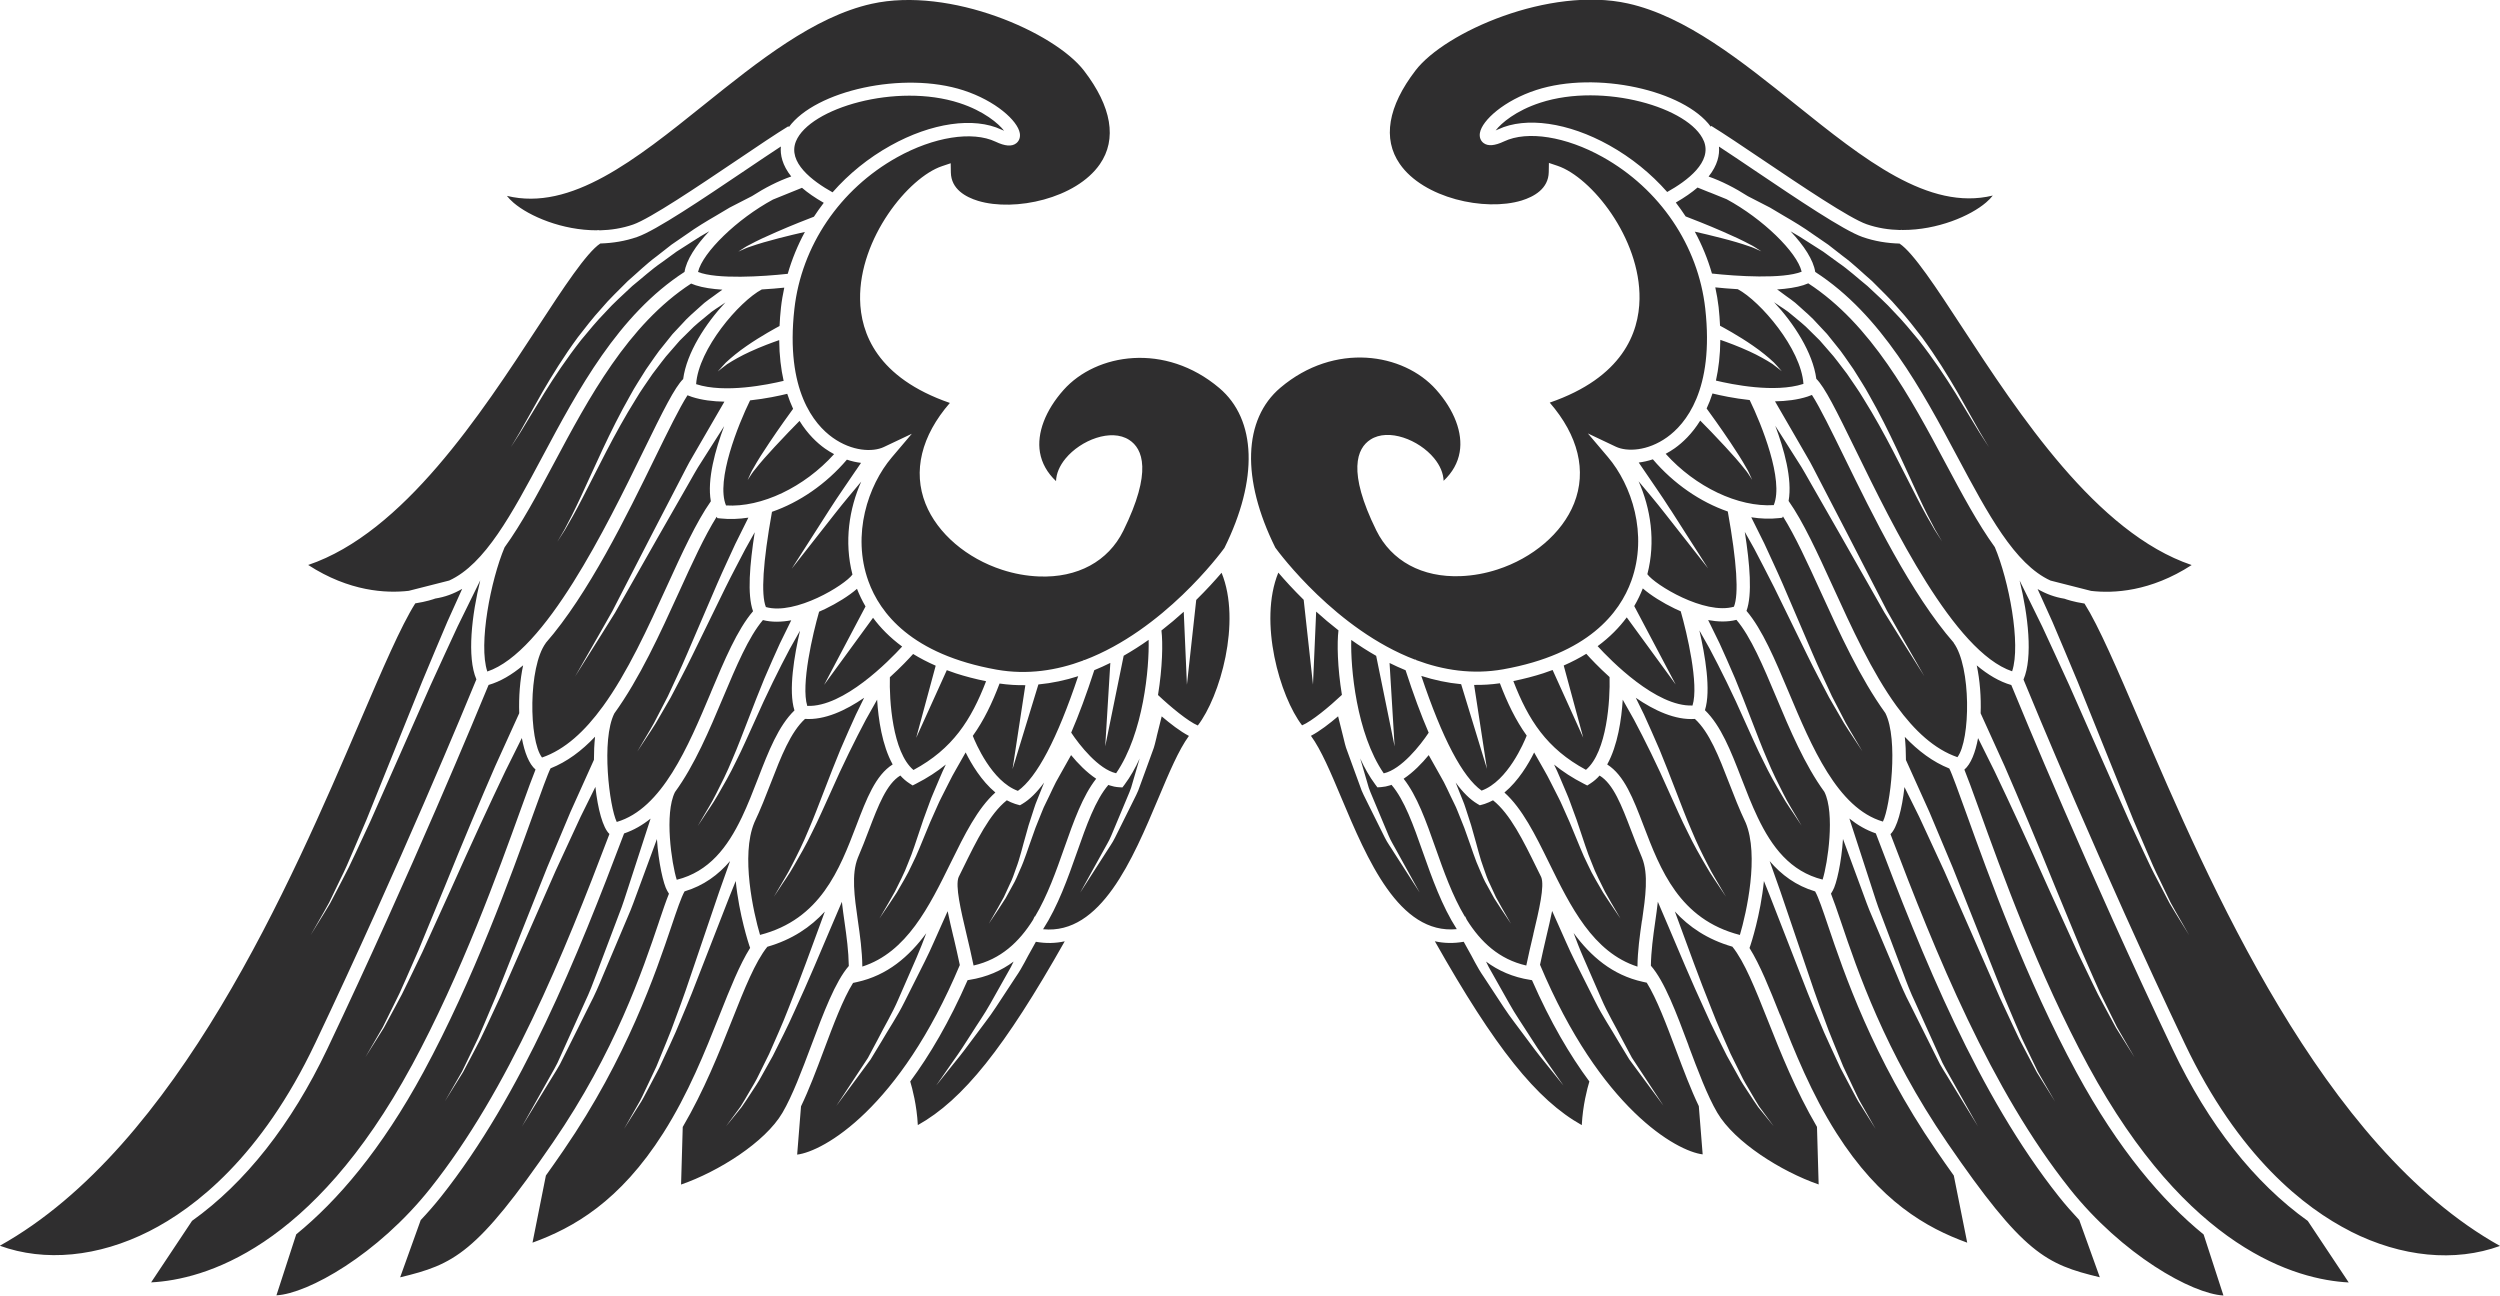
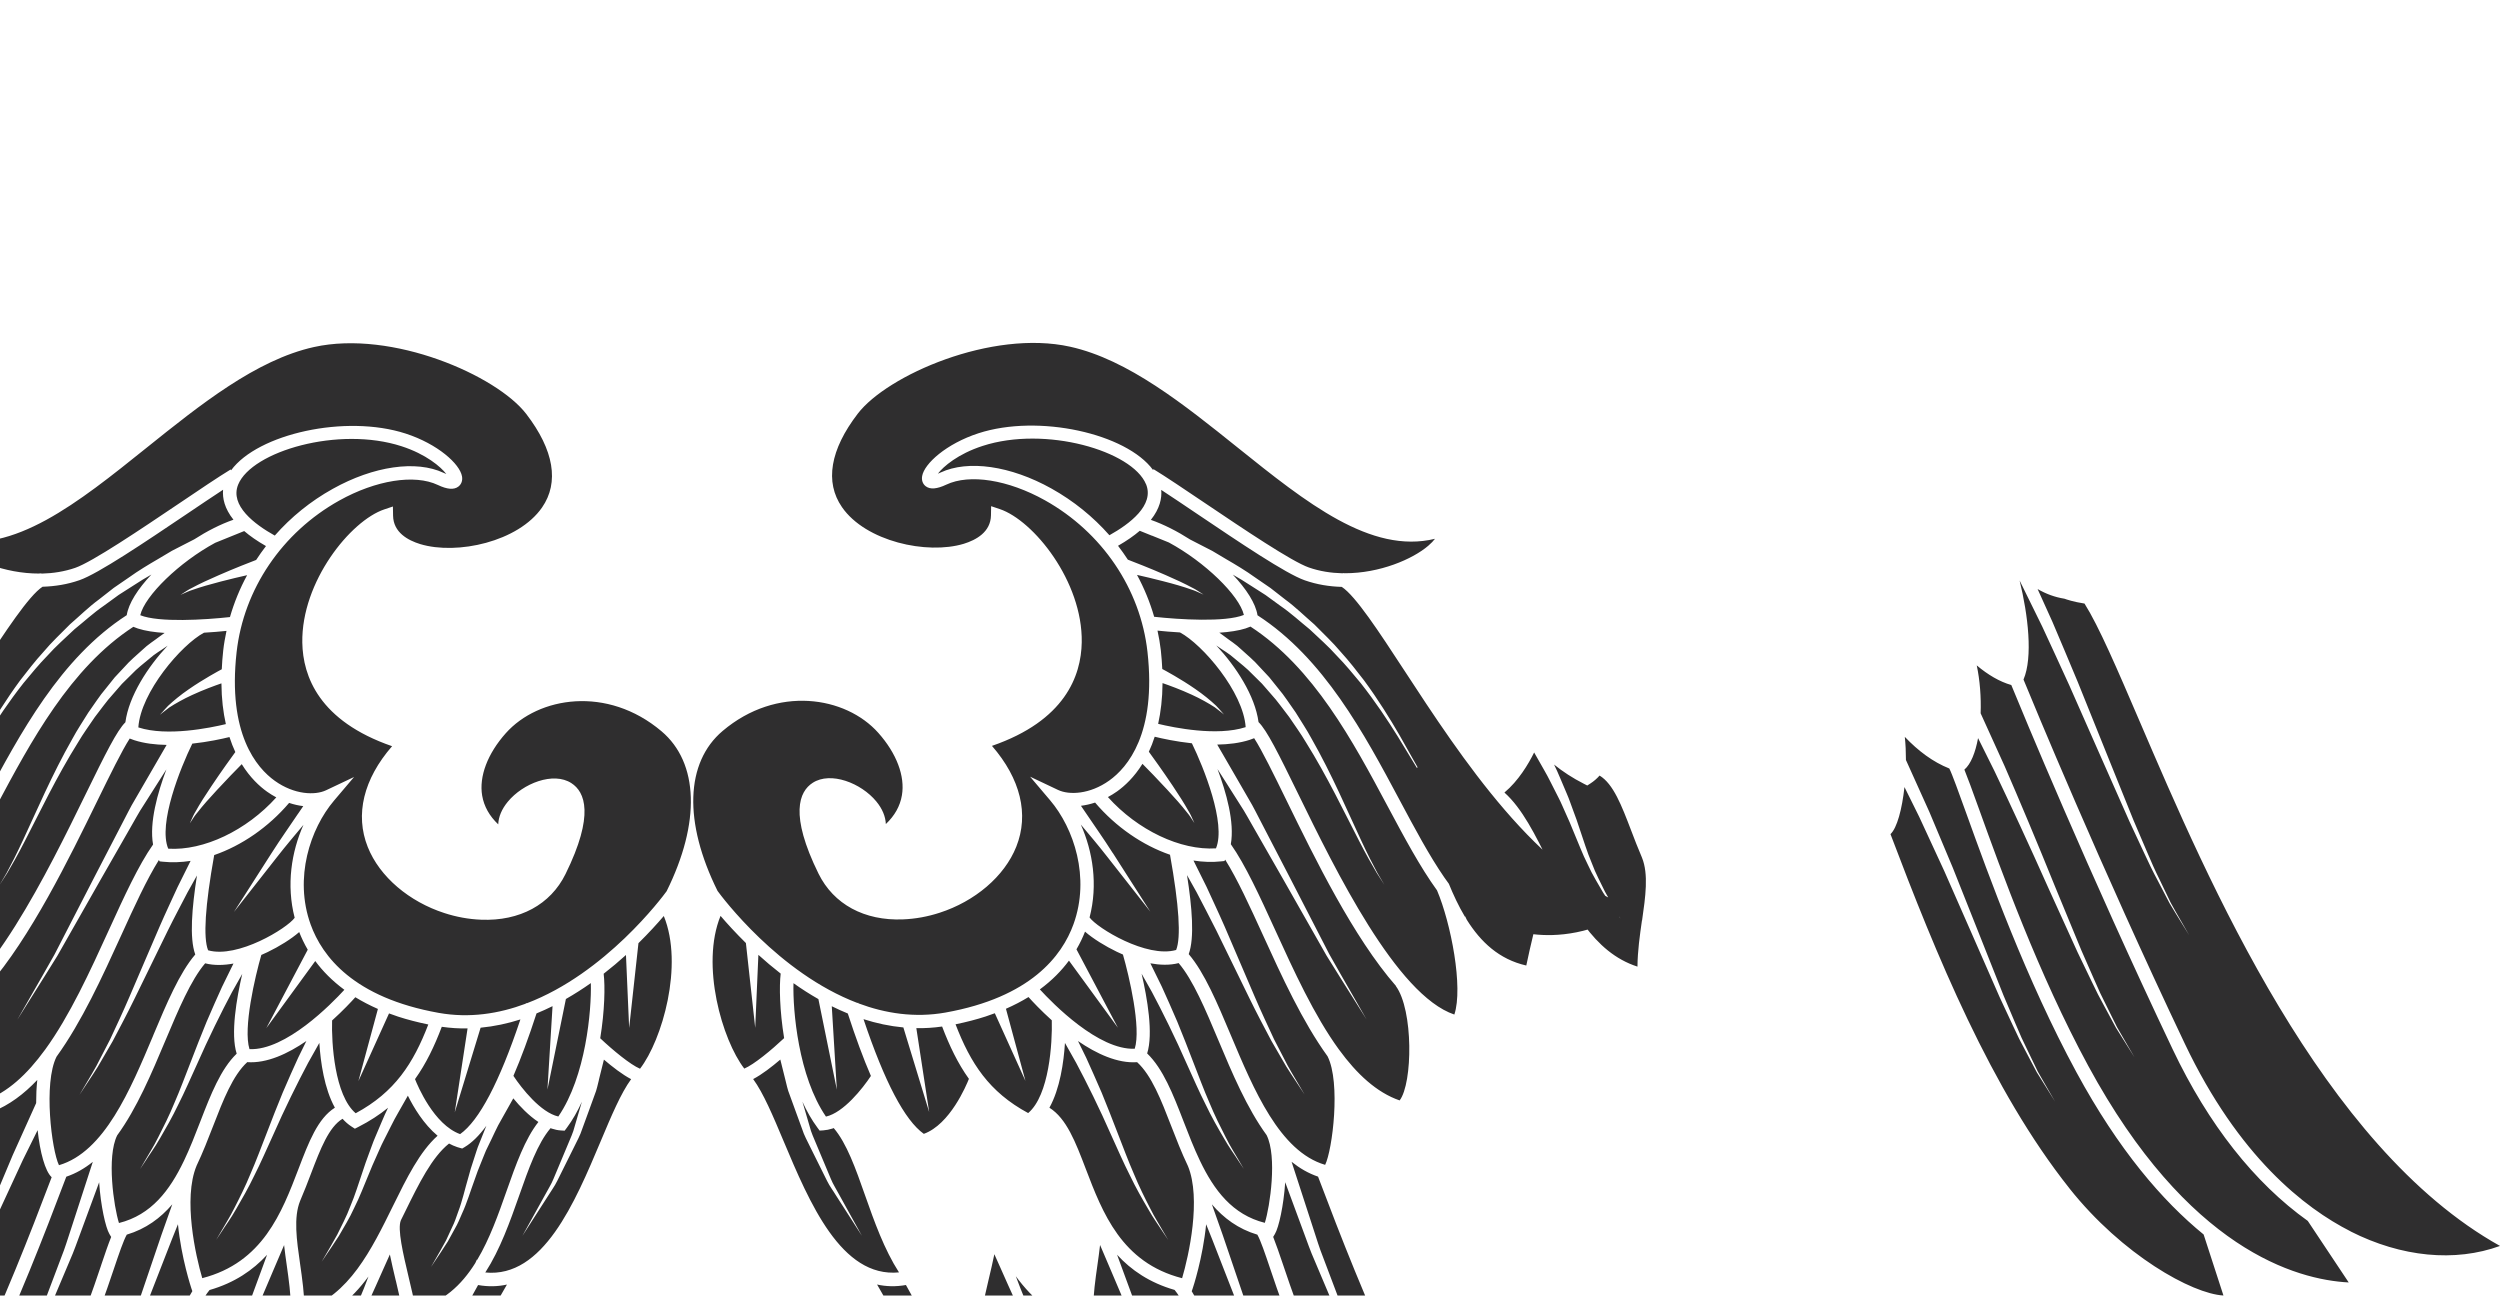
<svg xmlns="http://www.w3.org/2000/svg" width="66.133mm" height="34.271mm" version="1.1" viewBox="0 0 66.133 34.271">
  <g transform="translate(414.07 -13.769)">
-     <path d="m-351.89 46.344c1.348 0.682 2.764 0.817 3.953 0.384-4.706-2.624-7.712-9.634-9.526-13.862-0.604-1.408-1.086-2.53-1.465-3.131-0.292-0.045-0.479-0.109-0.53-0.128-0.253-0.04-0.489-0.127-0.711-0.256 0.108 0.239 0.241 0.533 0.393 0.869 0.195 0.465 0.429 1.005 0.669 1.588 0.235 0.583 0.485 1.205 0.736 1.827 0.25 0.621 0.501 1.243 0.736 1.825 0.123 0.289 0.242 0.568 0.356 0.833 0.112 0.266 0.222 0.514 0.334 0.738 0.109 0.226 0.208 0.434 0.297 0.618 0.096 0.18 0.188 0.332 0.26 0.46 0.146 0.254 0.229 0.4 0.229 0.4s-0.088-0.142-0.242-0.392c-0.076-0.126-0.173-0.276-0.276-0.453-0.095-0.181-0.201-0.385-0.318-0.609-0.12-0.222-0.239-0.467-0.359-0.729-0.122-0.261-0.25-0.537-0.383-0.822-0.254-0.575-0.526-1.188-0.797-1.801-0.271-0.613-0.542-1.226-0.795-1.801-0.258-0.572-0.507-1.1-0.716-1.556-0.262-0.533-0.472-0.96-0.6-1.221 0.224 0.911 0.356 2.031 0.103 2.62 0.24 0.585 2.027 4.919 4.266 9.63 1.42 2.988 3.17 4.351 4.388 4.968m-7.437-1.135c1.397 1.758 3.241 2.786 4.072 2.831l-0.524-1.614c-1.087-0.885-2.251-2.237-3.366-4.294-1.331-2.455-2.318-5.196-2.908-6.834-0.198-0.549-0.385-1.069-0.454-1.199-0.433-0.172-0.822-0.464-1.177-0.837 0.021 0.194 0.03 0.402 0.03 0.612 0.058 0.128 0.292 0.648 0.622 1.379 0.18 0.429 0.39 0.93 0.616 1.467 0.214 0.539 0.443 1.115 0.672 1.69 0.228 0.575 0.456 1.149 0.67 1.689 0.113 0.266 0.222 0.524 0.326 0.769 0.101 0.246 0.205 0.474 0.309 0.681 0.101 0.208 0.193 0.4 0.274 0.569 0.094 0.164 0.176 0.306 0.243 0.423 0.135 0.234 0.212 0.368 0.212 0.368s-0.082-0.131-0.225-0.361c-0.072-0.115-0.159-0.255-0.259-0.415-0.088-0.167-0.187-0.355-0.296-0.561-0.112-0.204-0.225-0.429-0.334-0.671-0.113-0.241-0.231-0.496-0.354-0.759-0.233-0.531-0.482-1.098-0.73-1.665-0.249-0.566-0.498-1.132-0.731-1.663-0.243-0.525-0.469-1.014-0.663-1.434-0.151-0.305-0.283-0.573-0.391-0.79-0.063 0.583-0.197 1.085-0.37 1.245 1.205 3.183 2.664 6.766 4.736 9.373m7.386 2.487-1.083-1.628c-1.406-1.002-2.629-2.55-3.574-4.54-2.23-4.691-4.012-9.008-4.269-9.636-0.309-0.088-0.614-0.268-0.914-0.519 0.084 0.391 0.118 0.841 0.103 1.267 0.052 0.115 0.294 0.646 0.635 1.399 0.376 0.863 0.862 2.018 1.33 3.176 0.238 0.578 0.476 1.155 0.7 1.696 0.117 0.268 0.231 0.527 0.339 0.773 0.105 0.247 0.213 0.477 0.32 0.684 0.104 0.21 0.199 0.403 0.283 0.573 0.095 0.165 0.178 0.308 0.247 0.427 0.137 0.236 0.216 0.371 0.216 0.371s-0.083-0.132-0.229-0.363c-0.073-0.116-0.161-0.257-0.262-0.418-0.09-0.168-0.193-0.357-0.304-0.563-0.115-0.205-0.231-0.431-0.345-0.675-0.117-0.242-0.24-0.498-0.367-0.762-0.242-0.533-0.501-1.103-0.76-1.672-0.509-1.142-1.034-2.275-1.437-3.118-0.171-0.344-0.319-0.641-0.434-0.872-0.07 0.381-0.191 0.689-0.362 0.834 0.084 0.205 0.202 0.53 0.389 1.048 0.586 1.628 1.568 4.353 2.886 6.785 2.631 4.855 5.501 5.66 6.893 5.733m-18.694-9.576c0.09-0.628 0.175-1.221-2e-3 -1.661-0.106-0.246-0.2-0.491-0.289-0.725-0.25-0.654-0.469-1.227-0.833-1.447-0.072 0.081-0.152 0.151-0.241 0.208l-0.085 0.055-0.09-0.046c-0.301-0.153-0.559-0.323-0.788-0.508 0.11 0.218 0.215 0.494 0.339 0.776 0.063 0.143 0.112 0.296 0.17 0.449 0.059 0.152 0.113 0.309 0.164 0.466 0.108 0.312 0.201 0.627 0.322 0.908 0.105 0.289 0.246 0.539 0.351 0.762 0.117 0.217 0.225 0.392 0.297 0.517 0.072 0.125 0.114 0.196 0.114 0.196s-0.046-0.068-0.127-0.188c-0.079-0.12-0.199-0.289-0.332-0.498-0.121-0.216-0.279-0.46-0.407-0.745-0.141-0.277-0.256-0.589-0.385-0.891-0.061-0.153-0.125-0.304-0.193-0.45-0.067-0.146-0.126-0.294-0.197-0.429-0.143-0.272-0.259-0.527-0.386-0.741-0.102-0.18-0.189-0.332-0.257-0.452-0.152 0.308-0.416 0.751-0.786 1.06 0.471 0.422 0.815 1.115 1.175 1.848 0.575 1.171 1.168 2.378 2.344 2.757 4e-3 -0.416 0.062-0.825 0.119-1.223m-2.874 0.364c0.15-0.63 0.304-1.282 0.208-1.511-0.038-0.077-0.076-0.155-0.114-0.231-0.363-0.74-0.707-1.438-1.16-1.799-0.07 0.036-0.142 0.07-0.218 0.095-0.019 0.006-0.038 0.012-0.058 0.017l-0.073 0.02-0.065-0.038c-0.192-0.114-0.383-0.303-0.574-0.563 0.059 0.145 0.117 0.301 0.183 0.459 0.062 0.141 0.101 0.295 0.154 0.447 0.052 0.152 0.099 0.308 0.14 0.465 0.092 0.311 0.161 0.625 0.268 0.906 0.049 0.142 0.095 0.28 0.158 0.403 0.058 0.126 0.113 0.244 0.163 0.353 0.113 0.213 0.218 0.385 0.287 0.509 0.07 0.122 0.11 0.192 0.11 0.192s-0.045-0.067-0.123-0.184c-0.077-0.118-0.194-0.284-0.322-0.49-0.059-0.107-0.122-0.222-0.189-0.344-0.073-0.121-0.128-0.257-0.188-0.398-0.129-0.278-0.221-0.592-0.332-0.892-0.051-0.153-0.108-0.303-0.169-0.448-0.062-0.145-0.11-0.292-0.179-0.424-0.135-0.268-0.238-0.521-0.365-0.73-0.133-0.237-0.24-0.426-0.309-0.55-0.176 0.214-0.406 0.454-0.664 0.625 0.356 0.452 0.593 1.119 0.842 1.826 0.217 0.616 0.448 1.268 0.778 1.821l9e-3 -0.005s0.015 0.033 0.042 0.089c0.367 0.586 0.855 1.047 1.574 1.21 0.057-0.28 0.123-0.558 0.187-0.828m14.754-9.082c0.592 0.069 1.571 0.022 2.66-0.684-2.517-0.851-4.569-3.992-6.087-6.314-0.655-1.002-1.276-1.952-1.641-2.19-0.326-0.009-0.657-0.061-0.979-0.174-0.496-0.172-1.735-1.008-2.829-1.745-0.351-0.237-0.688-0.464-0.968-0.647 0.02 0.22-0.036 0.493-0.274 0.793 0.342 0.12 0.699 0.302 1.039 0.52 0.075 0.039 0.153 0.079 0.233 0.12 0.114 0.058 0.232 0.119 0.354 0.182 0.118 0.07 0.24 0.142 0.365 0.217 0.252 0.146 0.516 0.304 0.775 0.49 0.131 0.09 0.264 0.181 0.399 0.274 0.129 0.101 0.259 0.203 0.391 0.305 0.27 0.197 0.511 0.437 0.768 0.658 0.237 0.242 0.486 0.472 0.7 0.728 0.225 0.246 0.424 0.506 0.618 0.756 0.375 0.51 0.685 1.013 0.938 1.45 0.248 0.439 0.454 0.806 0.598 1.062 0.149 0.254 0.238 0.396 0.238 0.396s-0.094-0.139-0.252-0.388c-0.153-0.251-0.371-0.611-0.633-1.041-0.266-0.428-0.591-0.917-0.979-1.41-0.201-0.241-0.405-0.492-0.636-0.727-0.218-0.246-0.472-0.465-0.713-0.695-0.26-0.21-0.504-0.437-0.776-0.622-0.133-0.096-0.264-0.193-0.394-0.287-0.135-0.087-0.27-0.172-0.401-0.256-0.154-0.103-0.31-0.195-0.464-0.283 0.358 0.379 0.606 0.763 0.653 1.075 1.754 1.134 2.821 3.129 3.762 4.893 0.806 1.51 1.516 2.84 2.462 3.271zm-18.711 4.826c0.464-0.104 0.971-0.746 1.188-1.075-0.202-0.467-0.405-1.017-0.611-1.652-0.144-0.059-0.286-0.123-0.424-0.192l0.134 2.207-0.488-2.396c-0.23-0.131-0.451-0.273-0.659-0.421-0.021 0.725 0.131 2.468 0.859 3.529m9.573 1.304 2.7e-4 -3.44e-4c-0.165-0.346-0.306-0.708-0.441-1.057-0.266-0.688-0.519-1.337-0.901-1.686-0.519 0.037-1.076-0.224-1.564-0.559 0.062 0.127 0.135 0.274 0.217 0.442 0.123 0.269 0.263 0.587 0.41 0.926 0.138 0.343 0.286 0.706 0.424 1.073 0.143 0.365 0.278 0.732 0.425 1.067 0.139 0.339 0.292 0.644 0.426 0.905 0.129 0.263 0.266 0.467 0.348 0.617 0.087 0.148 0.136 0.232 0.136 0.232s-0.054-0.081-0.149-0.224c-0.091-0.145-0.24-0.342-0.384-0.599-0.149-0.254-0.321-0.552-0.48-0.885-0.167-0.328-0.324-0.689-0.486-1.046-0.315-0.719-0.66-1.415-0.934-1.928-0.118-0.21-0.219-0.389-0.298-0.53-0.032 0.512-0.131 1.208-0.411 1.714 0.453 0.286 0.69 0.906 0.96 1.613 0.446 1.168 0.949 2.486 2.55 2.897 0.174-0.587 0.514-2.102 0.152-2.973m5.328 8.461c2.025 2.953 2.618 3.224 4.041 3.567l-0.544-1.514c-0.184-0.197-0.365-0.402-0.536-0.617-2.134-2.686-3.62-6.368-4.845-9.611-0.255-0.087-0.487-0.222-0.7-0.393 0.073 0.226 0.205 0.633 0.373 1.149 0.066 0.202 0.137 0.421 0.212 0.653 0.076 0.231 0.15 0.479 0.248 0.724 0.188 0.496 0.387 1.024 0.587 1.553 0.097 0.265 0.199 0.53 0.32 0.781 0.114 0.254 0.227 0.504 0.336 0.745 0.109 0.242 0.214 0.476 0.314 0.698 0.092 0.226 0.219 0.419 0.319 0.606 0.415 0.742 0.693 1.236 0.693 1.236s-0.296-0.484-0.741-1.21c-0.107-0.184-0.243-0.373-0.344-0.595-0.109-0.218-0.224-0.448-0.342-0.687-0.119-0.238-0.242-0.485-0.367-0.735-0.131-0.248-0.244-0.509-0.351-0.772-0.222-0.524-0.444-1.048-0.651-1.54-0.109-0.244-0.192-0.488-0.277-0.716-0.084-0.228-0.164-0.445-0.238-0.644-0.099-0.269-0.187-0.507-0.26-0.705-0.04 0.616-0.17 1.198-0.272 1.369l-0.046 0.077c0.075 0.188 0.159 0.434 0.264 0.743 0.434 1.284 1.16 3.435 2.806 5.836m-17.689-15.071c-0.532 1.301 0.044 3.283 0.628 4.04 0.254-0.106 0.721-0.492 1.054-0.806-0.119-0.726-0.131-1.378-0.091-1.707-0.211-0.164-0.408-0.331-0.59-0.496l-0.084 1.93-0.246-2.242c-0.274-0.27-0.5-0.519-0.671-0.719m1.583 3.8c-0.223 0.19-0.489 0.397-0.72 0.517 0.271 0.371 0.522 0.968 0.805 1.641 0.683 1.623 1.524 3.622 3.053 3.473-0.393-0.611-0.654-1.347-0.898-2.039-0.249-0.709-0.486-1.378-0.829-1.779-0.012 0.004-0.023 0.009-0.034 0.013-0.08 0.026-0.161 0.042-0.243 0.048l-0.096 0.006-0.057-0.077c-0.154-0.207-0.285-0.44-0.398-0.688 0.018 0.062 0.037 0.125 0.056 0.19 0.044 0.151 0.09 0.306 0.136 0.465 0.038 0.161 0.113 0.313 0.176 0.469 0.131 0.312 0.261 0.624 0.384 0.917 0.059 0.147 0.146 0.275 0.213 0.405 0.07 0.128 0.137 0.248 0.198 0.359 0.247 0.446 0.411 0.743 0.411 0.743s-0.183-0.286-0.459-0.715c-0.069-0.108-0.144-0.224-0.223-0.347-0.075-0.126-0.171-0.249-0.241-0.393-0.143-0.287-0.295-0.593-0.447-0.899-0.074-0.155-0.16-0.304-0.21-0.467-0.058-0.159-0.116-0.316-0.171-0.468-0.055-0.153-0.109-0.3-0.16-0.44-0.058-0.139-0.081-0.274-0.114-0.398-0.053-0.214-0.098-0.395-0.133-0.534m11.691 7.893c0.387 0.976 0.826 2.083 1.494 3.134 1.148 1.807 2.374 2.503 3.457 2.896l-0.355-1.776c-0.15-0.209-0.306-0.432-0.473-0.676-1.674-2.442-2.439-4.707-2.85-5.923-0.142-0.421-0.257-0.762-0.345-0.917-0.507-0.151-0.893-0.44-1.203-0.802 0.073 0.204 0.172 0.48 0.286 0.809 0.242 0.713 0.566 1.665 0.889 2.617 0.08 0.238 0.171 0.471 0.255 0.703 0.084 0.232 0.168 0.46 0.26 0.676 0.088 0.217 0.175 0.428 0.256 0.627 0.092 0.194 0.179 0.379 0.259 0.549 0.082 0.169 0.15 0.328 0.23 0.458 0.076 0.133 0.142 0.248 0.196 0.344 0.109 0.191 0.171 0.3 0.171 0.3s-0.067-0.106-0.184-0.292c-0.059-0.093-0.13-0.206-0.211-0.335-0.087-0.127-0.162-0.284-0.252-0.449-0.088-0.167-0.184-0.348-0.285-0.539-0.091-0.197-0.186-0.404-0.285-0.617-0.102-0.213-0.196-0.438-0.291-0.667-0.095-0.229-0.197-0.46-0.287-0.694-0.365-0.936-0.729-1.871-1.002-2.572-0.056-0.141-0.108-0.271-0.157-0.391-0.088 0.895-0.35 1.683-0.355 1.696l-0.026 0.076c0.278 0.445 0.527 1.066 0.805 1.766m-9.128-1.943c1.59 2.814 2.69 4.194 3.886 4.862 0.027-0.527 0.145-0.97 0.201-1.154-0.513-0.691-1.032-1.572-1.518-2.68l-0.042-0.007c-0.469-0.072-0.852-0.246-1.174-0.485 0.045 0.096 0.094 0.193 0.152 0.288 0.149 0.263 0.307 0.544 0.465 0.825 0.156 0.283 0.345 0.548 0.506 0.806 0.163 0.257 0.319 0.495 0.461 0.693 0.279 0.4 0.465 0.667 0.465 0.667s-0.204-0.254-0.51-0.635c-0.156-0.188-0.327-0.416-0.508-0.662-0.179-0.248-0.386-0.501-0.564-0.775-0.18-0.275-0.361-0.55-0.53-0.807-0.178-0.255-0.293-0.514-0.417-0.725-0.039-0.071-0.075-0.137-0.11-0.199-0.273 0.048-0.526 0.04-0.763-0.013m6.709 2.758c0.245 0.653 0.498 1.329 0.762 1.777 0.459 0.781 1.694 1.556 2.681 1.898l-0.044-1.523c-0.566-0.968-0.959-1.955-1.309-2.838-0.326-0.821-0.608-1.53-0.929-1.929-0.661-0.19-1.148-0.524-1.522-0.931 0.035 0.095 0.072 0.196 0.112 0.304 0.23 0.621 0.526 1.454 0.856 2.271 0.157 0.412 0.341 0.812 0.507 1.191 0.091 0.185 0.18 0.364 0.264 0.534 0.079 0.173 0.175 0.324 0.258 0.466 0.085 0.142 0.157 0.276 0.231 0.388 0.079 0.108 0.149 0.203 0.206 0.28 0.114 0.156 0.18 0.245 0.18 0.245s-0.07-0.086-0.192-0.236c-0.061-0.075-0.135-0.167-0.22-0.271-0.08-0.109-0.159-0.238-0.252-0.377-0.09-0.139-0.194-0.287-0.282-0.456-0.093-0.167-0.191-0.342-0.292-0.523-0.184-0.371-0.391-0.765-0.568-1.171-0.373-0.804-0.711-1.621-0.971-2.231-0.115-0.27-0.213-0.5-0.287-0.672-0.019 0.177-0.045 0.357-0.071 0.541-0.054 0.377-0.107 0.766-0.113 1.151 0.361 0.413 0.671 1.239 0.997 2.11m-3.929-2.134c1.598 3.804 3.609 4.93 4.302 5.015l-0.102-1.277c-0.209-0.434-0.408-0.963-0.602-1.48-0.252-0.673-0.512-1.363-0.775-1.785l-0.105-0.023c-0.804-0.177-1.376-0.674-1.83-1.291 0.077 0.205 0.16 0.425 0.259 0.649 0.152 0.35 0.316 0.724 0.478 1.097 0.161 0.375 0.373 0.724 0.545 1.065 0.09 0.169 0.177 0.332 0.26 0.487 0.097 0.147 0.188 0.286 0.272 0.413 0.337 0.513 0.562 0.855 0.562 0.855s-0.243-0.33-0.609-0.824c-0.091-0.124-0.191-0.258-0.295-0.4-0.091-0.151-0.187-0.31-0.287-0.474-0.191-0.333-0.425-0.675-0.607-1.043-0.185-0.368-0.369-0.735-0.542-1.08-0.174-0.345-0.308-0.675-0.437-0.955-0.061-0.136-0.117-0.261-0.167-0.373-0.043 0.212-0.097 0.442-0.156 0.691-0.056 0.239-0.112 0.485-0.164 0.731m3.454-12.035 0.992 1.551s-0.568-0.723-1.135-1.446c-0.241-0.311-0.497-0.61-0.704-0.858 0.317 0.711 0.458 1.589 0.232 2.458 0.199 0.278 1.511 1.083 2.29 0.86 0.133-0.33 0.078-1.177-0.162-2.519-0.723-0.249-1.432-0.734-1.982-1.38-0.128 0.042-0.253 0.07-0.374 0.085 0.04 0.059 0.085 0.125 0.135 0.198 0.192 0.288 0.459 0.66 0.706 1.051m2.119-0.882c0.026 0.057 0.041 0.089 0.041 0.089s-0.02-0.03-0.054-0.082c-0.034-0.053-0.08-0.127-0.15-0.208-0.131-0.168-0.318-0.381-0.512-0.589-0.251-0.273-0.508-0.536-0.658-0.687-0.219 0.354-0.469 0.585-0.672 0.73-0.08 0.057-0.161 0.105-0.242 0.149 0.786 0.875 1.921 1.417 2.859 1.357 0.273-0.659-0.327-2.144-0.637-2.779-0.417-0.045-0.781-0.124-0.984-0.174-0.046 0.144-0.098 0.276-0.155 0.397 0.091 0.124 0.367 0.506 0.628 0.896 0.16 0.237 0.314 0.48 0.419 0.669 0.056 0.091 0.092 0.174 0.117 0.232m-1.239-8.874c-0.362-0.88-2.658-1.553-4.321-1.013-0.652 0.211-1.04 0.545-1.185 0.735 0.021-0.009 0.045-0.019 0.072-0.031 0.726-0.34 1.85-0.181 2.932 0.423 0.587 0.328 1.104 0.748 1.534 1.236 0.533-0.297 1.197-0.795 0.969-1.351m-1.841 12.304 1.097 2.075-1.295-1.775c-0.194 0.262-0.445 0.522-0.77 0.761 0.342 0.373 1.549 1.609 2.51 1.57 0.174-0.554-0.147-1.919-0.312-2.492-0.06-0.026-0.116-0.051-0.165-0.075-0.303-0.146-0.624-0.344-0.838-0.531-0.059 0.151-0.133 0.308-0.226 0.467m7.103-9.948c0.916 0.002 1.789-0.371 2.204-0.728 0.077-0.066 0.135-0.127 0.177-0.183-1.696 0.414-3.408-0.96-5.215-2.409-1.428-1.146-2.905-2.332-4.436-2.672-2.075-0.461-4.839 0.755-5.618 1.77-0.733 0.955-0.877 1.811-0.418 2.474 0.626 0.906 2.247 1.264 3.222 0.969 0.325-0.101 0.711-0.309 0.719-0.753l4e-3 -0.242 0.229 0.077c0.891 0.3 2.195 1.911 2.168 3.524-0.015 0.893-0.447 2.074-2.375 2.74 0.756 0.871 0.985 1.809 0.644 2.666-0.316 0.794-1.101 1.448-2.027 1.748-0.312 0.102-0.64 0.163-0.971 0.176-1.021 0.041-1.834-0.4-2.233-1.208-0.774-1.57-0.512-2.174-0.156-2.404 0.477-0.31 1.282 0.005 1.683 0.491 0.161 0.195 0.245 0.4 0.253 0.599 0.234-0.221 0.377-0.475 0.425-0.76 0.087-0.507-0.141-1.11-0.625-1.653-0.863-0.969-2.683-1.263-4.117-0.05-0.986 0.833-1.037 2.414-0.135 4.232 0.111 0.153 1.616 2.173 3.7 2.964l0.021-0.006c1e-3 0.005 3e-3 0.011 5e-3 0.016 0.711 0.266 1.489 0.388 2.301 0.244 2.25-0.402 3.085-1.494 3.39-2.34 0.445-1.234 0.01-2.534-0.619-3.275l-0.53-0.625 0.74 0.351c0.291 0.138 0.839 0.119 1.354-0.249 0.482-0.344 1.253-1.244 1.011-3.404-0.186-1.667-1.202-3.166-2.715-4.011-0.969-0.541-1.992-0.705-2.608-0.412-0.248 0.117-0.425 0.131-0.542 0.043-0.08-0.061-0.115-0.159-0.096-0.269 0.056-0.331 0.642-0.858 1.491-1.134 1.59-0.516 3.913 0.008 4.617 0.971l0.013-0.021c0.322 0.197 0.827 0.537 1.361 0.897 1.023 0.689 2.296 1.547 2.748 1.704 0.289 0.101 0.588 0.146 0.885 0.153 0 0 0.048-0.009 0.068 0.001m-5.107-0.996c-0.138-0.056-0.246-0.099-0.319-0.129-0.152 0.13-0.341 0.263-0.575 0.397 0.092 0.119 0.177 0.242 0.26 0.367 0.154 0.059 0.577 0.223 0.993 0.405 0.261 0.112 0.519 0.234 0.707 0.335 0.096 0.046 0.169 0.099 0.222 0.132 0.052 0.033 0.082 0.053 0.082 0.053s-0.033-0.014-0.089-0.04c-0.057-0.024-0.134-0.064-0.236-0.095-0.199-0.071-0.469-0.15-0.742-0.219-0.248-0.065-0.497-0.123-0.695-0.168 0.191 0.352 0.343 0.723 0.454 1.108 0.656 0.072 1.878 0.15 2.373-0.049-0.121-0.517-1.032-1.402-1.985-1.917-0.171-0.069-0.322-0.13-0.447-0.181m4.582 16.645c0.193-0.394 0.416-2.172 0.064-2.871-0.667-0.923-1.209-2.109-1.713-3.215-0.344-0.754-0.672-1.47-0.995-1.987l-0.021 0.036-0.088 0.009c-0.235 0.026-0.481 0.017-0.73-0.022 0.087 0.174 0.205 0.412 0.346 0.696 0.14 0.31 0.312 0.668 0.481 1.056 0.167 0.389 0.344 0.803 0.522 1.217 0.177 0.413 0.351 0.828 0.528 1.21 0.088 0.191 0.174 0.376 0.255 0.551 0.088 0.171 0.172 0.333 0.25 0.483 0.148 0.304 0.304 0.538 0.4 0.71 0.1 0.169 0.157 0.266 0.157 0.266s-0.062-0.093-0.17-0.258c-0.104-0.167-0.273-0.394-0.436-0.691-0.085-0.146-0.177-0.305-0.274-0.473-0.091-0.172-0.186-0.353-0.284-0.54-0.197-0.375-0.391-0.782-0.589-1.186-0.197-0.405-0.395-0.808-0.58-1.187-0.187-0.377-0.373-0.721-0.526-1.02-0.093-0.167-0.177-0.318-0.251-0.448 0.133 0.851 0.202 1.658 0.045 2.09 0.417 0.488 0.756 1.293 1.113 2.142 0.608 1.446 1.294 3.079 2.493 3.431m1.875-4.729 2e-3 -0.001c-1.126-1.287-2.145-3.372-2.9-4.917-0.33-0.674-0.644-1.317-0.852-1.638-0.039 0.016-0.078 0.031-0.119 0.044-0.262 0.085-0.559 0.12-0.858 0.125 0.119 0.204 0.296 0.511 0.513 0.886 0.101 0.174 0.21 0.363 0.325 0.563 0.12 0.197 0.225 0.419 0.343 0.641 0.232 0.448 0.48 0.926 0.728 1.404 0.246 0.477 0.491 0.954 0.722 1.402 0.115 0.223 0.226 0.44 0.332 0.645 0.114 0.201 0.221 0.39 0.32 0.565 0.4 0.698 0.667 1.164 0.667 1.164s-0.286-0.454-0.714-1.136c-0.107-0.171-0.222-0.356-0.344-0.552-0.114-0.201-0.234-0.412-0.358-0.631-0.249-0.437-0.514-0.904-0.779-1.371-0.266-0.465-0.531-0.929-0.781-1.365-0.127-0.217-0.238-0.431-0.367-0.623-0.123-0.195-0.24-0.379-0.348-0.549-0.091-0.143-0.175-0.275-0.252-0.396 0.232 0.615 0.456 1.407 0.353 1.988 0.387 0.549 0.764 1.374 1.164 2.249 0.502 1.1 1.042 2.284 1.695 3.181l2e-3 -0.001c1e-3 0.003 2e-3 0.005 3e-3 0.007 0.467 0.64 0.992 1.132 1.602 1.342 0.348-0.457 0.365-2.393-0.1-3.025m-3.466 6.262c0.136-0.43 0.33-1.751 0.047-2.319-0.52-0.713-0.912-1.641-1.275-2.507-0.345-0.822-0.673-1.6-1.052-2.044-0.24 0.062-0.499 0.052-0.748 6e-3 0.075 0.153 0.178 0.364 0.303 0.618 0.123 0.268 0.263 0.587 0.409 0.926 0.138 0.342 0.286 0.706 0.424 1.073 0.143 0.365 0.278 0.732 0.425 1.067 0.139 0.339 0.293 0.644 0.426 0.905 0.129 0.264 0.266 0.467 0.349 0.617 0.086 0.148 0.136 0.233 0.136 0.233s-0.054-0.082-0.149-0.224c-0.09-0.145-0.24-0.342-0.384-0.599-0.149-0.254-0.321-0.552-0.479-0.885-0.167-0.328-0.324-0.689-0.486-1.046-0.315-0.719-0.661-1.415-0.934-1.928-0.105-0.186-0.197-0.349-0.272-0.482 0.15 0.645 0.313 1.587 0.147 2.109 0.423 0.409 0.685 1.078 0.959 1.787 0.137 0.355 0.276 0.713 0.437 1.05l2.7e-4 -3.44e-4c7.9e-4 0.001 1e-3 0.003 2e-3 0.005 0.37 0.773 0.858 1.426 1.716 1.64m-6.85-5.663 0.516 1.908-0.81-1.79c-0.079 0.029-0.159 0.059-0.243 0.086-0.243 0.079-0.509 0.148-0.796 0.207 0.396 1.027 0.883 1.789 1.921 2.348 0.559-0.473 0.642-1.858 0.625-2.454-0.29-0.261-0.51-0.497-0.616-0.615-0.18 0.11-0.378 0.214-0.597 0.31m6.35-10.064c-0.195 0.063-0.442 0.098-0.706 0.116 0.044 0.03 0.09 0.061 0.138 0.099 0.135 0.105 0.304 0.206 0.452 0.351 0.152 0.14 0.327 0.282 0.482 0.461 0.081 0.086 0.163 0.175 0.248 0.265 0.077 0.097 0.156 0.195 0.237 0.295 0.167 0.195 0.306 0.421 0.463 0.638 0.14 0.229 0.292 0.454 0.421 0.694 0.538 0.944 0.959 1.94 1.302 2.671 0.17 0.367 0.323 0.667 0.436 0.874 0.12 0.204 0.188 0.32 0.188 0.32s-0.073-0.114-0.201-0.312c-0.121-0.203-0.287-0.497-0.472-0.857-0.373-0.719-0.835-1.696-1.405-2.605-0.136-0.231-0.296-0.447-0.441-0.665-0.163-0.206-0.308-0.421-0.478-0.604-0.082-0.094-0.162-0.186-0.241-0.277-0.085-0.084-0.168-0.166-0.249-0.246-0.156-0.166-0.329-0.294-0.479-0.422-0.148-0.134-0.304-0.216-0.432-0.309-0.016-0.012-0.033-0.022-0.049-0.034 0.522 0.556 1.026 1.332 1.118 2.027 0.222 0.219 0.521 0.818 1.054 1.91 0.978 2.001 2.595 5.311 4.126 5.827 0.239-0.718-0.09-2.418-0.458-3.285-0.448-0.619-0.863-1.395-1.306-2.224-0.919-1.722-1.959-3.667-3.629-4.754-0.037 0.016-0.076 0.031-0.119 0.045m-8.72 10.578 0.34 2.22-0.683-2.239c-0.363-0.034-0.715-0.11-1.054-0.219 0.556 1.658 1.092 2.678 1.595 3.034 0.693-0.25 1.124-1.281 1.193-1.455-0.294-0.41-0.514-0.871-0.709-1.384-0.23 0.033-0.458 0.047-0.682 0.043m8.082-8.361c0.037 0.042 0.058 0.065 0.058 0.065s-0.098-0.083-0.248-0.194c-0.159-0.103-0.376-0.226-0.604-0.33-0.296-0.137-0.598-0.247-0.775-0.308-3e-3 0.41-0.047 0.766-0.116 1.078 0.419 0.101 1.556 0.333 2.309 0.089 2e-3 -7.15e-4 4e-3 -0.001 6e-3 -0.002-0.062-0.929-1.139-2.186-1.737-2.505-0.226-0.013-0.431-0.031-0.595-0.048 0.037 0.172 0.068 0.346 0.088 0.522 0.019 0.172 0.03 0.335 0.038 0.493 0.07 0.037 0.487 0.261 0.871 0.528 0.212 0.145 0.411 0.309 0.551 0.441 0.068 0.068 0.118 0.132 0.156 0.172m-38.743 17.843c2.239-4.712 4.027-9.046 4.266-9.63-0.254-0.589-0.121-1.709 0.103-2.62-0.128 0.261-0.338 0.688-0.6 1.221-0.209 0.456-0.458 0.984-0.716 1.556-0.254 0.575-0.525 1.187-0.796 1.801-0.271 0.613-0.542 1.227-0.797 1.801-0.133 0.285-0.262 0.561-0.383 0.822-0.12 0.262-0.24 0.507-0.359 0.729-0.116 0.223-0.223 0.428-0.318 0.609-0.102 0.177-0.2 0.327-0.276 0.453-0.154 0.249-0.242 0.392-0.242 0.392s0.084-0.145 0.229-0.4c0.072-0.128 0.164-0.28 0.26-0.46 0.088-0.184 0.188-0.391 0.297-0.618 0.113-0.224 0.223-0.472 0.334-0.738 0.113-0.265 0.232-0.544 0.356-0.833 0.235-0.582 0.485-1.204 0.736-1.825 0.25-0.622 0.501-1.244 0.736-1.827 0.239-0.582 0.473-1.123 0.668-1.588 0.152-0.336 0.284-0.63 0.392-0.869-0.222 0.129-0.457 0.217-0.711 0.256-0.051 0.019-0.238 0.083-0.53 0.128-0.379 0.6-0.861 1.723-1.465 3.131-1.813 4.228-4.82 11.238-9.525 13.862 1.188 0.433 2.605 0.298 3.952-0.384 1.218-0.617 2.968-1.979 4.388-4.968m7.786-5.541c-0.174-0.161-0.308-0.662-0.371-1.245-0.107 0.217-0.24 0.485-0.391 0.79-0.194 0.42-0.421 0.909-0.663 1.434-0.234 0.531-0.482 1.097-0.731 1.663-0.249 0.567-0.497 1.134-0.731 1.665-0.122 0.264-0.241 0.518-0.353 0.759-0.11 0.242-0.223 0.467-0.334 0.671-0.108 0.206-0.208 0.394-0.296 0.561-0.1 0.16-0.187 0.3-0.259 0.415-0.144 0.23-0.225 0.361-0.225 0.361s0.077-0.134 0.212-0.368c0.067-0.117 0.15-0.26 0.243-0.423 0.082-0.169 0.174-0.361 0.275-0.569 0.104-0.207 0.208-0.435 0.309-0.681 0.103-0.244 0.213-0.502 0.326-0.769 0.214-0.539 0.442-1.114 0.67-1.689 0.229-0.575 0.458-1.151 0.672-1.69 0.226-0.537 0.436-1.038 0.616-1.467 0.329-0.731 0.564-1.251 0.621-1.379-3.4e-4 -0.21 9e-3 -0.418 0.03-0.612-0.354 0.374-0.743 0.665-1.177 0.837-0.069 0.13-0.257 0.651-0.454 1.199-0.59 1.638-1.577 4.378-2.908 6.834-1.114 2.057-2.279 3.409-3.366 4.294l-0.524 1.614c0.831-0.045 2.675-1.073 4.072-2.831 2.072-2.608 3.532-6.191 4.737-9.373m-5.23 6.128c1.318-2.432 2.299-5.157 2.886-6.785 0.187-0.518 0.305-0.843 0.389-1.048-0.171-0.145-0.292-0.453-0.362-0.834-0.115 0.231-0.262 0.527-0.434 0.872-0.403 0.843-0.927 1.975-1.437 3.118-0.259 0.569-0.518 1.139-0.76 1.672-0.128 0.264-0.25 0.52-0.367 0.762-0.114 0.243-0.23 0.47-0.345 0.675-0.111 0.206-0.213 0.396-0.304 0.563-0.101 0.162-0.19 0.302-0.263 0.418-0.145 0.231-0.229 0.363-0.229 0.363s0.078-0.135 0.216-0.371c0.068-0.119 0.152-0.262 0.247-0.427 0.084-0.17 0.18-0.363 0.283-0.573 0.107-0.207 0.214-0.437 0.32-0.684 0.108-0.246 0.222-0.504 0.339-0.773 0.223-0.542 0.461-1.119 0.7-1.696 0.468-1.159 0.954-2.313 1.33-3.176 0.342-0.753 0.583-1.284 0.635-1.399-0.015-0.426 0.019-0.876 0.103-1.267-0.3 0.251-0.606 0.431-0.914 0.519-0.258 0.628-2.04 4.945-4.27 9.636-0.946 1.99-2.168 3.537-3.574 4.54l-1.083 1.628c1.391-0.072 4.262-0.878 6.893-5.733m11.921-2.621c1.175-0.378 1.768-1.586 2.344-2.757 0.36-0.733 0.704-1.427 1.175-1.848-0.37-0.309-0.634-0.753-0.786-1.06-0.068 0.119-0.155 0.272-0.257 0.452-0.127 0.214-0.243 0.47-0.385 0.741-0.071 0.135-0.129 0.283-0.197 0.429-0.067 0.146-0.132 0.297-0.193 0.45-0.128 0.302-0.243 0.614-0.385 0.891-0.127 0.285-0.285 0.529-0.406 0.745-0.132 0.209-0.252 0.378-0.332 0.498-0.08 0.119-0.126 0.188-0.126 0.188s0.041-0.071 0.114-0.196c0.071-0.125 0.179-0.301 0.296-0.517 0.106-0.223 0.246-0.473 0.352-0.762 0.121-0.282 0.214-0.596 0.322-0.908 0.051-0.157 0.105-0.314 0.163-0.466 0.059-0.153 0.108-0.306 0.171-0.449 0.124-0.283 0.229-0.558 0.339-0.776-0.228 0.185-0.487 0.355-0.788 0.508l-0.09 0.046-0.085-0.055c-0.089-0.057-0.169-0.127-0.241-0.208-0.363 0.22-0.583 0.793-0.833 1.447-0.089 0.234-0.183 0.479-0.289 0.725-0.177 0.439-0.092 1.033-2e-3 1.661 0.057 0.398 0.115 0.807 0.119 1.223m2.942-0.03c0.72-0.163 1.208-0.624 1.575-1.21 0.026-0.056 0.041-0.089 0.041-0.089l9e-3 0.005c0.33-0.553 0.561-1.205 0.777-1.821 0.249-0.707 0.486-1.374 0.842-1.826-0.258-0.171-0.488-0.411-0.664-0.625-0.07 0.124-0.176 0.313-0.309 0.55-0.127 0.209-0.23 0.462-0.365 0.73-0.07 0.132-0.117 0.28-0.18 0.424-0.061 0.145-0.118 0.295-0.169 0.448-0.111 0.3-0.203 0.615-0.332 0.892-0.06 0.14-0.116 0.277-0.188 0.398-0.067 0.122-0.131 0.238-0.189 0.344-0.128 0.206-0.245 0.372-0.322 0.49-0.079 0.117-0.123 0.184-0.123 0.184s0.04-0.07 0.11-0.192c0.069-0.124 0.174-0.296 0.287-0.509 0.05-0.109 0.105-0.228 0.163-0.353 0.063-0.122 0.108-0.261 0.158-0.403 0.108-0.28 0.176-0.594 0.268-0.906 0.041-0.157 0.087-0.313 0.14-0.465 0.053-0.152 0.092-0.306 0.154-0.447 0.066-0.158 0.125-0.313 0.184-0.459-0.191 0.26-0.382 0.449-0.574 0.563l-0.065 0.038-0.072-0.02c-0.02-0.005-0.039-0.011-0.058-0.017-0.076-0.024-0.147-0.058-0.218-0.095-0.453 0.361-0.797 1.059-1.16 1.799-0.038 0.077-0.075 0.154-0.114 0.231-0.096 0.23 0.058 0.881 0.207 1.511 0.064 0.27 0.13 0.548 0.187 0.828m-13.871-10.182c0.947-0.432 1.657-1.761 2.463-3.271 0.942-1.765 2.008-3.76 3.762-4.893 0.048-0.312 0.295-0.696 0.653-1.075-0.154 0.087-0.31 0.18-0.464 0.283-0.132 0.084-0.265 0.17-0.401 0.256-0.13 0.094-0.261 0.191-0.394 0.287-0.272 0.186-0.516 0.413-0.776 0.622-0.241 0.23-0.494 0.449-0.713 0.695-0.23 0.235-0.435 0.486-0.635 0.727-0.388 0.493-0.713 0.982-0.979 1.41-0.262 0.431-0.48 0.79-0.633 1.041-0.158 0.249-0.252 0.388-0.252 0.388s0.089-0.142 0.238-0.396c0.144-0.256 0.35-0.623 0.598-1.062 0.253-0.437 0.563-0.939 0.938-1.45 0.195-0.25 0.393-0.51 0.619-0.756 0.213-0.256 0.462-0.486 0.7-0.728 0.256-0.221 0.498-0.461 0.767-0.658 0.132-0.103 0.262-0.205 0.391-0.306 0.135-0.092 0.268-0.184 0.399-0.274 0.259-0.186 0.523-0.343 0.775-0.49 0.126-0.075 0.248-0.147 0.365-0.217 0.122-0.063 0.241-0.124 0.354-0.182 0.081-0.041 0.158-0.081 0.234-0.12 0.34-0.219 0.697-0.401 1.039-0.52-0.238-0.3-0.294-0.573-0.274-0.793-0.28 0.183-0.617 0.41-0.968 0.647-1.094 0.737-2.334 1.573-2.83 1.745-0.322 0.113-0.652 0.164-0.978 0.174-0.364 0.238-0.986 1.188-1.641 2.19-1.517 2.322-3.569 5.463-6.087 6.314 1.088 0.706 2.068 0.752 2.66 0.684zm18.502 1.569c-0.209 0.148-0.43 0.289-0.66 0.421l-0.488 2.396 0.135-2.207c-0.138 0.069-0.28 0.133-0.424 0.192-0.206 0.635-0.409 1.185-0.611 1.652 0.217 0.329 0.723 0.971 1.188 1.075 0.728-1.061 0.88-2.805 0.86-3.529m-10.281 7.806c1.6-0.411 2.104-1.73 2.55-2.897 0.27-0.707 0.507-1.327 0.96-1.613-0.28-0.506-0.379-1.202-0.411-1.714-0.079 0.14-0.18 0.32-0.298 0.53-0.273 0.514-0.619 1.209-0.934 1.928-0.163 0.356-0.319 0.718-0.486 1.046-0.159 0.333-0.331 0.631-0.479 0.885-0.144 0.257-0.293 0.453-0.384 0.599-0.095 0.143-0.149 0.224-0.149 0.224s0.049-0.085 0.136-0.232c0.083-0.151 0.219-0.354 0.349-0.617 0.134-0.261 0.288-0.566 0.426-0.905 0.147-0.335 0.282-0.701 0.425-1.067 0.137-0.367 0.286-0.731 0.424-1.073 0.146-0.339 0.286-0.657 0.41-0.926 0.082-0.168 0.155-0.316 0.217-0.442-0.488 0.335-1.045 0.596-1.564 0.559-0.381 0.349-0.635 0.998-0.901 1.686-0.135 0.349-0.276 0.711-0.441 1.057l3.5e-4 3.44e-4c-0.362 0.871-0.022 2.386 0.152 2.973m-2.674-0.349c0.104-0.309 0.188-0.555 0.264-0.743l-0.046-0.077c-0.102-0.171-0.232-0.754-0.272-1.369-0.073 0.198-0.161 0.436-0.26 0.705-0.073 0.199-0.153 0.416-0.237 0.644-0.085 0.228-0.168 0.471-0.277 0.716-0.207 0.492-0.429 1.016-0.651 1.54-0.108 0.263-0.221 0.524-0.352 0.772-0.125 0.25-0.247 0.497-0.366 0.735-0.119 0.238-0.234 0.468-0.343 0.687-0.1 0.223-0.236 0.412-0.343 0.595-0.445 0.726-0.741 1.21-0.741 1.21s0.277-0.495 0.693-1.236c0.1-0.187 0.227-0.38 0.318-0.606 0.1-0.222 0.206-0.456 0.315-0.698 0.109-0.242 0.222-0.491 0.336-0.745 0.12-0.251 0.222-0.515 0.32-0.781 0.199-0.529 0.399-1.057 0.586-1.553 0.099-0.245 0.172-0.493 0.249-0.724 0.075-0.232 0.146-0.451 0.212-0.653 0.168-0.517 0.3-0.923 0.373-1.149-0.213 0.171-0.445 0.306-0.701 0.393-1.224 3.242-2.71 6.925-4.844 9.611-0.171 0.215-0.351 0.421-0.536 0.617l-0.544 1.514c1.423-0.343 2.016-0.614 4.041-3.567 1.647-2.401 2.373-4.552 2.806-5.836m14.212-8.516-0.246 2.242-0.084-1.93c-0.182 0.165-0.379 0.332-0.59 0.496 0.04 0.328 0.028 0.98-0.091 1.707 0.332 0.314 0.799 0.7 1.053 0.806 0.584-0.757 1.16-2.739 0.629-4.04-0.171 0.2-0.397 0.449-0.671 0.719m-1.045 3.616c-0.033 0.124-0.056 0.259-0.114 0.398-0.051 0.14-0.104 0.287-0.16 0.44-0.055 0.152-0.113 0.308-0.171 0.468-0.051 0.162-0.136 0.312-0.211 0.467-0.152 0.306-0.304 0.612-0.447 0.899-0.069 0.144-0.165 0.268-0.24 0.393-0.079 0.123-0.154 0.24-0.223 0.347-0.276 0.43-0.459 0.715-0.459 0.715s0.164-0.297 0.411-0.743c0.061-0.111 0.128-0.232 0.199-0.359 0.066-0.129 0.153-0.257 0.212-0.405 0.122-0.292 0.253-0.604 0.384-0.917 0.063-0.156 0.138-0.308 0.176-0.469 0.047-0.158 0.092-0.314 0.136-0.465 0.019-0.065 0.038-0.128 0.056-0.19-0.113 0.248-0.244 0.481-0.398 0.688l-0.058 0.077-0.096-0.006c-0.082-0.005-0.163-0.022-0.242-0.048-0.011-0.004-0.023-0.009-0.034-0.013-0.343 0.401-0.58 1.07-0.829 1.779-0.244 0.693-0.504 1.428-0.898 2.039 1.528 0.15 2.37-1.849 3.053-3.473 0.283-0.673 0.534-1.27 0.805-1.641-0.231-0.12-0.497-0.327-0.72-0.517-0.035 0.139-0.079 0.32-0.133 0.534m-10.754 5.593-0.026-0.076c-4e-3 -0.013-0.267-0.8-0.355-1.696-0.048 0.12-0.101 0.25-0.157 0.391-0.273 0.701-0.638 1.637-1.002 2.572-0.091 0.234-0.193 0.465-0.287 0.694-0.095 0.229-0.189 0.454-0.291 0.667-0.099 0.214-0.194 0.421-0.285 0.617-0.101 0.191-0.197 0.372-0.284 0.539-0.09 0.166-0.164 0.322-0.252 0.449-0.082 0.129-0.153 0.242-0.212 0.335-0.117 0.186-0.184 0.292-0.184 0.292s0.062-0.109 0.171-0.3c0.054-0.096 0.12-0.211 0.196-0.344 0.08-0.13 0.149-0.289 0.23-0.458 0.08-0.17 0.167-0.354 0.259-0.549 0.082-0.199 0.168-0.41 0.257-0.627 0.092-0.216 0.176-0.444 0.26-0.676 0.084-0.232 0.175-0.465 0.255-0.703 0.324-0.952 0.647-1.904 0.889-2.617 0.115-0.329 0.213-0.606 0.287-0.809-0.31 0.362-0.696 0.65-1.204 0.802-0.087 0.155-0.203 0.495-0.345 0.917-0.411 1.217-1.175 3.482-2.85 5.923-0.167 0.243-0.323 0.467-0.473 0.676l-0.354 1.776c1.083-0.393 2.309-1.089 3.457-2.896 0.668-1.051 1.107-2.158 1.495-3.134 0.278-0.701 0.526-1.322 0.804-1.766m7.56-0.164c-0.035 0.063-0.071 0.128-0.11 0.199-0.125 0.211-0.239 0.47-0.417 0.725-0.169 0.257-0.349 0.532-0.53 0.807-0.178 0.275-0.385 0.527-0.564 0.775-0.181 0.246-0.352 0.474-0.508 0.662-0.306 0.381-0.509 0.635-0.509 0.635s0.186-0.267 0.465-0.667c0.143-0.198 0.298-0.436 0.461-0.693 0.161-0.259 0.35-0.524 0.507-0.806 0.158-0.281 0.316-0.562 0.464-0.825 0.058-0.095 0.107-0.192 0.152-0.288-0.322 0.239-0.706 0.412-1.174 0.485l-0.043 0.007c-0.486 1.108-1.006 1.989-1.518 2.68 0.055 0.184 0.174 0.627 0.201 1.154 1.196-0.668 2.297-2.048 3.886-4.862-0.237 0.053-0.49 0.061-0.763 0.013m-4.949 0.635c-6e-3 -0.386-0.058-0.774-0.112-1.151-0.026-0.184-0.052-0.364-0.071-0.541-0.074 0.172-0.172 0.402-0.287 0.672-0.26 0.609-0.598 1.426-0.971 2.231-0.178 0.405-0.384 0.799-0.568 1.171-0.101 0.181-0.199 0.357-0.292 0.523-0.088 0.169-0.192 0.317-0.282 0.456-0.093 0.139-0.172 0.268-0.252 0.377-0.085 0.104-0.159 0.196-0.22 0.271-0.122 0.15-0.192 0.236-0.192 0.236s0.065-0.089 0.18-0.245c0.057-0.077 0.126-0.172 0.206-0.28 0.074-0.112 0.146-0.246 0.231-0.388 0.083-0.143 0.178-0.294 0.258-0.466 0.084-0.17 0.172-0.349 0.264-0.534 0.165-0.379 0.349-0.779 0.507-1.191 0.329-0.817 0.626-1.649 0.856-2.271 0.04-0.108 0.077-0.209 0.111-0.304-0.374 0.407-0.86 0.741-1.521 0.931-0.321 0.399-0.604 1.108-0.929 1.929-0.35 0.882-0.743 1.87-1.309 2.838l-0.044 1.523c0.987-0.342 2.223-1.117 2.681-1.898 0.264-0.449 0.517-1.124 0.762-1.777 0.326-0.871 0.636-1.696 0.997-2.11m2.768-0.755c-0.059-0.249-0.113-0.479-0.156-0.691-0.05 0.111-0.106 0.236-0.167 0.373-0.129 0.279-0.263 0.61-0.437 0.955-0.173 0.345-0.357 0.712-0.542 1.08-0.182 0.369-0.415 0.71-0.607 1.043-0.1 0.165-0.196 0.324-0.287 0.474-0.105 0.142-0.204 0.276-0.295 0.4-0.365 0.494-0.609 0.824-0.609 0.824s0.225-0.342 0.563-0.855c0.084-0.127 0.175-0.266 0.272-0.413 0.083-0.155 0.169-0.318 0.26-0.487 0.172-0.342 0.385-0.69 0.545-1.065 0.163-0.373 0.326-0.747 0.479-1.097 0.098-0.224 0.181-0.444 0.259-0.649-0.455 0.617-1.027 1.114-1.831 1.291l-0.105 0.023c-0.264 0.421-0.523 1.112-0.775 1.785-0.193 0.517-0.393 1.046-0.602 1.48l-0.102 1.277c0.694-0.085 2.704-1.211 4.303-5.015-0.052-0.246-0.108-0.492-0.164-0.731m-2.584-12.355c0.049-0.073 0.095-0.139 0.135-0.198-0.121-0.014-0.246-0.042-0.374-0.085-0.55 0.646-1.258 1.13-1.982 1.38-0.24 1.342-0.294 2.189-0.161 2.519 0.78 0.222 2.091-0.582 2.29-0.86-0.225-0.869-0.085-1.747 0.232-2.458-0.206 0.248-0.462 0.547-0.704 0.858-0.568 0.723-1.135 1.446-1.135 1.446s0.496-0.776 0.992-1.551c0.248-0.391 0.515-0.763 0.706-1.051m-2.708-0.063c0.104-0.189 0.258-0.431 0.419-0.669 0.261-0.391 0.537-0.772 0.628-0.896-0.056-0.121-0.108-0.253-0.155-0.397-0.202 0.05-0.566 0.129-0.983 0.174-0.311 0.635-0.911 2.119-0.637 2.779 0.938 0.059 2.073-0.483 2.859-1.357-0.081-0.044-0.162-0.092-0.242-0.149-0.204-0.145-0.453-0.376-0.672-0.73-0.15 0.151-0.407 0.415-0.658 0.687-0.194 0.208-0.382 0.421-0.512 0.589-0.07 0.081-0.116 0.156-0.15 0.208-0.034 0.052-0.054 0.082-0.054 0.082s0.015-0.032 0.04-0.089c0.025-0.058 0.061-0.141 0.117-0.232m2.091-7.292c0.429-0.488 0.946-0.909 1.534-1.236 1.082-0.604 2.206-0.764 2.932-0.423 0.028 0.013 0.051 0.023 0.072 0.031-0.146-0.19-0.534-0.524-1.185-0.735-1.663-0.54-3.959 0.133-4.321 1.013-0.228 0.556 0.436 1.054 0.969 1.351m0.646 10.487c-0.214 0.187-0.535 0.385-0.838 0.531-0.05 0.024-0.106 0.05-0.165 0.075-0.165 0.573-0.486 1.938-0.313 2.492 0.961 0.039 2.168-1.197 2.51-1.57-0.325-0.24-0.577-0.499-0.77-0.761l-1.295 1.775 1.096-2.075c-0.093-0.159-0.167-0.316-0.226-0.467m-6.808-9.482c0.296-0.007 0.596-0.053 0.885-0.153 0.452-0.157 1.725-1.015 2.748-1.704 0.534-0.361 1.039-0.701 1.361-0.897l0.013 0.021c0.704-0.963 3.027-1.487 4.617-0.971 0.849 0.276 1.435 0.803 1.491 1.134 0.019 0.11-0.017 0.208-0.097 0.269-0.117 0.089-0.294 0.075-0.542-0.043-0.617-0.292-1.639-0.128-2.608 0.412-1.514 0.845-2.529 2.344-2.716 4.011-0.242 2.16 0.53 3.06 1.012 3.404 0.515 0.368 1.063 0.387 1.354 0.249l0.741-0.351-0.53 0.625c-0.628 0.741-1.063 2.041-0.619 3.275 0.305 0.847 1.14 1.938 3.39 2.34 0.812 0.145 1.59 0.022 2.301-0.244 1e-3 -0.005 4e-3 -0.011 5e-3 -0.016l0.021 0.006c2.085-0.791 3.589-2.811 3.7-2.964 0.901-1.817 0.851-3.398-0.135-4.232-1.434-1.212-3.254-0.918-4.118 0.05-0.484 0.543-0.712 1.146-0.626 1.653 0.049 0.285 0.192 0.539 0.425 0.76 7e-3 -0.199 0.092-0.404 0.253-0.599 0.401-0.486 1.205-0.802 1.683-0.491 0.356 0.23 0.618 0.834-0.156 2.404-0.399 0.809-1.212 1.249-2.233 1.208-0.332-0.013-0.659-0.074-0.972-0.176-0.926-0.3-1.711-0.954-2.027-1.748-0.341-0.857-0.112-1.796 0.644-2.666-1.928-0.666-2.36-1.847-2.375-2.74-0.026-1.614 1.277-3.225 2.168-3.524l0.229-0.077 4e-3 0.242c7e-3 0.445 0.394 0.653 0.719 0.753 0.975 0.295 2.596-0.064 3.222-0.969 0.459-0.663 0.315-1.519-0.418-2.474-0.779-1.015-3.542-2.231-5.617-1.77-1.53 0.34-3.007 1.526-4.436 2.672-1.806 1.45-3.519 2.823-5.214 2.409 0.042 0.055 0.1 0.117 0.177 0.183 0.415 0.356 1.288 0.73 2.204 0.728 0.02-0.01 0.068-0.001 0.068-0.001m4.592-0.814c-0.953 0.515-1.864 1.401-1.985 1.917 0.495 0.199 1.717 0.121 2.373 0.049 0.111-0.386 0.263-0.756 0.454-1.108-0.198 0.045-0.447 0.103-0.696 0.168-0.273 0.07-0.543 0.149-0.742 0.219-0.102 0.031-0.18 0.071-0.236 0.095-0.057 0.025-0.089 0.04-0.089 0.04s0.029-0.019 0.081-0.053c0.052-0.033 0.126-0.086 0.222-0.132 0.188-0.102 0.446-0.223 0.707-0.335 0.415-0.182 0.838-0.346 0.992-0.405 0.082-0.125 0.168-0.248 0.26-0.367-0.235-0.134-0.424-0.267-0.576-0.397-0.073 0.03-0.181 0.073-0.319 0.129-0.125 0.051-0.276 0.112-0.447 0.181m-1.642 13.033c0.357-0.85 0.696-1.655 1.113-2.142-0.157-0.432-0.088-1.238 0.045-2.09-0.073 0.131-0.157 0.282-0.25 0.448-0.153 0.298-0.34 0.642-0.526 1.02-0.185 0.379-0.383 0.783-0.58 1.187-0.198 0.404-0.392 0.811-0.589 1.186-0.098 0.187-0.193 0.368-0.283 0.54-0.097 0.168-0.189 0.326-0.274 0.473-0.163 0.297-0.332 0.524-0.436 0.691-0.108 0.165-0.17 0.258-0.17 0.258s0.057-0.097 0.157-0.266c0.096-0.172 0.253-0.406 0.4-0.71 0.077-0.15 0.161-0.312 0.25-0.483 0.081-0.175 0.167-0.36 0.256-0.551 0.177-0.382 0.351-0.797 0.528-1.21 0.178-0.414 0.356-0.828 0.523-1.217 0.168-0.388 0.34-0.746 0.48-1.056 0.141-0.284 0.259-0.522 0.346-0.696-0.249 0.038-0.494 0.047-0.73 0.022l-0.088-0.009-0.021-0.036c-0.323 0.517-0.651 1.233-0.994 1.987-0.504 1.106-1.046 2.292-1.713 3.215-0.352 0.699-0.129 2.477 0.064 2.871 1.199-0.352 1.885-1.985 2.493-3.431m-4.468 1.726c0.61-0.21 1.135-0.702 1.601-1.342 1e-3 -0.003 2e-3 -0.005 4e-3 -0.007l1e-3 0.001c0.653-0.897 1.193-2.08 1.695-3.181 0.399-0.875 0.778-1.701 1.163-2.249-0.103-0.581 0.121-1.373 0.353-1.988-0.076 0.121-0.161 0.253-0.252 0.396-0.108 0.17-0.225 0.354-0.349 0.549-0.129 0.192-0.24 0.406-0.367 0.623-0.249 0.436-0.515 0.9-0.781 1.365-0.265 0.467-0.53 0.933-0.779 1.371-0.124 0.219-0.244 0.43-0.358 0.631-0.122 0.196-0.237 0.382-0.344 0.552-0.429 0.682-0.714 1.136-0.714 1.136s0.266-0.466 0.666-1.164c0.099-0.175 0.206-0.364 0.32-0.565 0.105-0.205 0.217-0.421 0.332-0.645 0.23-0.447 0.476-0.925 0.722-1.402 0.248-0.478 0.496-0.956 0.728-1.404 0.119-0.223 0.223-0.445 0.343-0.641 0.116-0.2 0.225-0.388 0.326-0.563 0.217-0.375 0.395-0.682 0.513-0.886-0.298-0.005-0.595-0.04-0.857-0.125-0.041-0.013-0.08-0.029-0.119-0.044-0.207 0.321-0.522 0.964-0.852 1.638-0.755 1.545-1.774 3.63-2.9 4.917l2e-3 0.001c-0.464 0.632-0.447 2.568-0.1 3.025m5.281 1.597c7.2e-4 -0.002 1e-3 -0.004 2e-3 -0.005l3.5e-4 3.44e-4c0.161-0.337 0.3-0.695 0.437-1.05 0.274-0.709 0.536-1.378 0.959-1.787-0.166-0.522-2e-3 -1.464 0.147-2.109-0.075 0.133-0.167 0.296-0.271 0.482-0.274 0.514-0.619 1.21-0.935 1.928-0.163 0.356-0.319 0.717-0.486 1.046-0.159 0.333-0.331 0.631-0.479 0.885-0.145 0.256-0.294 0.453-0.384 0.599-0.095 0.143-0.149 0.224-0.149 0.224s0.049-0.085 0.136-0.233c0.083-0.15 0.219-0.353 0.349-0.617 0.133-0.261 0.288-0.566 0.426-0.905 0.147-0.335 0.282-0.702 0.425-1.067 0.138-0.367 0.286-0.731 0.424-1.073 0.146-0.339 0.286-0.658 0.409-0.926 0.125-0.254 0.228-0.465 0.303-0.618-0.249 0.046-0.509 0.056-0.749-6e-3 -0.379 0.445-0.706 1.223-1.052 2.044-0.364 0.866-0.755 1.794-1.275 2.507-0.283 0.568-0.089 1.889 0.047 2.319 0.858-0.214 1.345-0.867 1.716-1.64m4.537-4.333c-0.105 0.117-0.326 0.354-0.615 0.615-0.018 0.596 0.065 1.98 0.624 2.454 1.038-0.559 1.525-1.321 1.921-2.348-0.286-0.059-0.552-0.128-0.796-0.207-0.084-0.027-0.164-0.056-0.243-0.086l-0.81 1.79 0.516-1.908c-0.219-0.096-0.417-0.2-0.597-0.31m-5.872-9.799c-1.67 1.086-2.711 3.032-3.629 4.754-0.442 0.829-0.858 1.604-1.306 2.224-0.367 0.867-0.696 2.567-0.457 3.285 1.531-0.515 3.148-3.825 4.126-5.827 0.533-1.091 0.833-1.691 1.055-1.91 0.092-0.696 0.596-1.472 1.118-2.027-0.016 0.011-0.033 0.022-0.049 0.034-0.128 0.093-0.284 0.175-0.432 0.309-0.151 0.128-0.323 0.255-0.479 0.422-0.081 0.08-0.164 0.162-0.249 0.246-0.079 0.091-0.159 0.183-0.241 0.277-0.17 0.183-0.315 0.398-0.478 0.604-0.146 0.219-0.306 0.434-0.441 0.665-0.57 0.909-1.032 1.887-1.405 2.605-0.185 0.36-0.351 0.654-0.472 0.857-0.128 0.198-0.201 0.312-0.201 0.312s0.068-0.116 0.188-0.32c0.113-0.207 0.266-0.507 0.436-0.874 0.343-0.732 0.764-1.727 1.302-2.671 0.128-0.24 0.281-0.465 0.421-0.694 0.157-0.217 0.296-0.443 0.464-0.638 0.08-0.1 0.159-0.198 0.236-0.295 0.085-0.09 0.168-0.179 0.248-0.265 0.155-0.179 0.33-0.321 0.482-0.461 0.148-0.145 0.317-0.246 0.452-0.351 0.048-0.037 0.094-0.069 0.138-0.099-0.265-0.017-0.512-0.053-0.706-0.116-0.042-0.014-0.082-0.029-0.119-0.045m8.157 10.58c-0.194 0.513-0.414 0.974-0.708 1.384 0.068 0.174 0.5 1.205 1.193 1.455 0.503-0.356 1.039-1.375 1.595-3.034-0.339 0.109-0.691 0.184-1.053 0.219l-0.684 2.239 0.339-2.22c-0.224 0.004-0.451-0.01-0.682-0.043m-7.399-8.318c-0.036 0.042-0.057 0.065-0.057 0.065s0.098-0.083 0.248-0.194c0.159-0.103 0.376-0.226 0.604-0.33 0.296-0.137 0.598-0.247 0.775-0.308 3e-3 0.41 0.047 0.766 0.117 1.078-0.42 0.101-1.557 0.333-2.309 0.089-2e-3 -7.15e-4 -4e-3 -0.001-6e-3 -0.002 0.062-0.929 1.138-2.186 1.737-2.505 0.226-0.013 0.431-0.031 0.595-0.048-0.036 0.172-0.068 0.346-0.087 0.522-0.019 0.172-0.031 0.335-0.038 0.493-0.07 0.037-0.486 0.261-0.871 0.528-0.212 0.145-0.411 0.309-0.551 0.441-0.068 0.068-0.118 0.132-0.156 0.172" fill="#2f2e2f" />
+     <path d="m-351.89 46.344c1.348 0.682 2.764 0.817 3.953 0.384-4.706-2.624-7.712-9.634-9.526-13.862-0.604-1.408-1.086-2.53-1.465-3.131-0.292-0.045-0.479-0.109-0.53-0.128-0.253-0.04-0.489-0.127-0.711-0.256 0.108 0.239 0.241 0.533 0.393 0.869 0.195 0.465 0.429 1.005 0.669 1.588 0.235 0.583 0.485 1.205 0.736 1.827 0.25 0.621 0.501 1.243 0.736 1.825 0.123 0.289 0.242 0.568 0.356 0.833 0.112 0.266 0.222 0.514 0.334 0.738 0.109 0.226 0.208 0.434 0.297 0.618 0.096 0.18 0.188 0.332 0.26 0.46 0.146 0.254 0.229 0.4 0.229 0.4s-0.088-0.142-0.242-0.392c-0.076-0.126-0.173-0.276-0.276-0.453-0.095-0.181-0.201-0.385-0.318-0.609-0.12-0.222-0.239-0.467-0.359-0.729-0.122-0.261-0.25-0.537-0.383-0.822-0.254-0.575-0.526-1.188-0.797-1.801-0.271-0.613-0.542-1.226-0.795-1.801-0.258-0.572-0.507-1.1-0.716-1.556-0.262-0.533-0.472-0.96-0.6-1.221 0.224 0.911 0.356 2.031 0.103 2.62 0.24 0.585 2.027 4.919 4.266 9.63 1.42 2.988 3.17 4.351 4.388 4.968m-7.437-1.135c1.397 1.758 3.241 2.786 4.072 2.831l-0.524-1.614c-1.087-0.885-2.251-2.237-3.366-4.294-1.331-2.455-2.318-5.196-2.908-6.834-0.198-0.549-0.385-1.069-0.454-1.199-0.433-0.172-0.822-0.464-1.177-0.837 0.021 0.194 0.03 0.402 0.03 0.612 0.058 0.128 0.292 0.648 0.622 1.379 0.18 0.429 0.39 0.93 0.616 1.467 0.214 0.539 0.443 1.115 0.672 1.69 0.228 0.575 0.456 1.149 0.67 1.689 0.113 0.266 0.222 0.524 0.326 0.769 0.101 0.246 0.205 0.474 0.309 0.681 0.101 0.208 0.193 0.4 0.274 0.569 0.094 0.164 0.176 0.306 0.243 0.423 0.135 0.234 0.212 0.368 0.212 0.368s-0.082-0.131-0.225-0.361c-0.072-0.115-0.159-0.255-0.259-0.415-0.088-0.167-0.187-0.355-0.296-0.561-0.112-0.204-0.225-0.429-0.334-0.671-0.113-0.241-0.231-0.496-0.354-0.759-0.233-0.531-0.482-1.098-0.73-1.665-0.249-0.566-0.498-1.132-0.731-1.663-0.243-0.525-0.469-1.014-0.663-1.434-0.151-0.305-0.283-0.573-0.391-0.79-0.063 0.583-0.197 1.085-0.37 1.245 1.205 3.183 2.664 6.766 4.736 9.373m7.386 2.487-1.083-1.628c-1.406-1.002-2.629-2.55-3.574-4.54-2.23-4.691-4.012-9.008-4.269-9.636-0.309-0.088-0.614-0.268-0.914-0.519 0.084 0.391 0.118 0.841 0.103 1.267 0.052 0.115 0.294 0.646 0.635 1.399 0.376 0.863 0.862 2.018 1.33 3.176 0.238 0.578 0.476 1.155 0.7 1.696 0.117 0.268 0.231 0.527 0.339 0.773 0.105 0.247 0.213 0.477 0.32 0.684 0.104 0.21 0.199 0.403 0.283 0.573 0.095 0.165 0.178 0.308 0.247 0.427 0.137 0.236 0.216 0.371 0.216 0.371s-0.083-0.132-0.229-0.363c-0.073-0.116-0.161-0.257-0.262-0.418-0.09-0.168-0.193-0.357-0.304-0.563-0.115-0.205-0.231-0.431-0.345-0.675-0.117-0.242-0.24-0.498-0.367-0.762-0.242-0.533-0.501-1.103-0.76-1.672-0.509-1.142-1.034-2.275-1.437-3.118-0.171-0.344-0.319-0.641-0.434-0.872-0.07 0.381-0.191 0.689-0.362 0.834 0.084 0.205 0.202 0.53 0.389 1.048 0.586 1.628 1.568 4.353 2.886 6.785 2.631 4.855 5.501 5.66 6.893 5.733m-18.694-9.576c0.09-0.628 0.175-1.221-2e-3 -1.661-0.106-0.246-0.2-0.491-0.289-0.725-0.25-0.654-0.469-1.227-0.833-1.447-0.072 0.081-0.152 0.151-0.241 0.208l-0.085 0.055-0.09-0.046c-0.301-0.153-0.559-0.323-0.788-0.508 0.11 0.218 0.215 0.494 0.339 0.776 0.063 0.143 0.112 0.296 0.17 0.449 0.059 0.152 0.113 0.309 0.164 0.466 0.108 0.312 0.201 0.627 0.322 0.908 0.105 0.289 0.246 0.539 0.351 0.762 0.117 0.217 0.225 0.392 0.297 0.517 0.072 0.125 0.114 0.196 0.114 0.196s-0.046-0.068-0.127-0.188c-0.079-0.12-0.199-0.289-0.332-0.498-0.121-0.216-0.279-0.46-0.407-0.745-0.141-0.277-0.256-0.589-0.385-0.891-0.061-0.153-0.125-0.304-0.193-0.45-0.067-0.146-0.126-0.294-0.197-0.429-0.143-0.272-0.259-0.527-0.386-0.741-0.102-0.18-0.189-0.332-0.257-0.452-0.152 0.308-0.416 0.751-0.786 1.06 0.471 0.422 0.815 1.115 1.175 1.848 0.575 1.171 1.168 2.378 2.344 2.757 4e-3 -0.416 0.062-0.825 0.119-1.223m-2.874 0.364c0.15-0.63 0.304-1.282 0.208-1.511-0.038-0.077-0.076-0.155-0.114-0.231-0.363-0.74-0.707-1.438-1.16-1.799-0.07 0.036-0.142 0.07-0.218 0.095-0.019 0.006-0.038 0.012-0.058 0.017l-0.073 0.02-0.065-0.038c-0.192-0.114-0.383-0.303-0.574-0.563 0.059 0.145 0.117 0.301 0.183 0.459 0.062 0.141 0.101 0.295 0.154 0.447 0.052 0.152 0.099 0.308 0.14 0.465 0.092 0.311 0.161 0.625 0.268 0.906 0.049 0.142 0.095 0.28 0.158 0.403 0.058 0.126 0.113 0.244 0.163 0.353 0.113 0.213 0.218 0.385 0.287 0.509 0.07 0.122 0.11 0.192 0.11 0.192s-0.045-0.067-0.123-0.184c-0.077-0.118-0.194-0.284-0.322-0.49-0.059-0.107-0.122-0.222-0.189-0.344-0.073-0.121-0.128-0.257-0.188-0.398-0.129-0.278-0.221-0.592-0.332-0.892-0.051-0.153-0.108-0.303-0.169-0.448-0.062-0.145-0.11-0.292-0.179-0.424-0.135-0.268-0.238-0.521-0.365-0.73-0.133-0.237-0.24-0.426-0.309-0.55-0.176 0.214-0.406 0.454-0.664 0.625 0.356 0.452 0.593 1.119 0.842 1.826 0.217 0.616 0.448 1.268 0.778 1.821l9e-3 -0.005s0.015 0.033 0.042 0.089c0.367 0.586 0.855 1.047 1.574 1.21 0.057-0.28 0.123-0.558 0.187-0.828c0.592 0.069 1.571 0.022 2.66-0.684-2.517-0.851-4.569-3.992-6.087-6.314-0.655-1.002-1.276-1.952-1.641-2.19-0.326-0.009-0.657-0.061-0.979-0.174-0.496-0.172-1.735-1.008-2.829-1.745-0.351-0.237-0.688-0.464-0.968-0.647 0.02 0.22-0.036 0.493-0.274 0.793 0.342 0.12 0.699 0.302 1.039 0.52 0.075 0.039 0.153 0.079 0.233 0.12 0.114 0.058 0.232 0.119 0.354 0.182 0.118 0.07 0.24 0.142 0.365 0.217 0.252 0.146 0.516 0.304 0.775 0.49 0.131 0.09 0.264 0.181 0.399 0.274 0.129 0.101 0.259 0.203 0.391 0.305 0.27 0.197 0.511 0.437 0.768 0.658 0.237 0.242 0.486 0.472 0.7 0.728 0.225 0.246 0.424 0.506 0.618 0.756 0.375 0.51 0.685 1.013 0.938 1.45 0.248 0.439 0.454 0.806 0.598 1.062 0.149 0.254 0.238 0.396 0.238 0.396s-0.094-0.139-0.252-0.388c-0.153-0.251-0.371-0.611-0.633-1.041-0.266-0.428-0.591-0.917-0.979-1.41-0.201-0.241-0.405-0.492-0.636-0.727-0.218-0.246-0.472-0.465-0.713-0.695-0.26-0.21-0.504-0.437-0.776-0.622-0.133-0.096-0.264-0.193-0.394-0.287-0.135-0.087-0.27-0.172-0.401-0.256-0.154-0.103-0.31-0.195-0.464-0.283 0.358 0.379 0.606 0.763 0.653 1.075 1.754 1.134 2.821 3.129 3.762 4.893 0.806 1.51 1.516 2.84 2.462 3.271zm-18.711 4.826c0.464-0.104 0.971-0.746 1.188-1.075-0.202-0.467-0.405-1.017-0.611-1.652-0.144-0.059-0.286-0.123-0.424-0.192l0.134 2.207-0.488-2.396c-0.23-0.131-0.451-0.273-0.659-0.421-0.021 0.725 0.131 2.468 0.859 3.529m9.573 1.304 2.7e-4 -3.44e-4c-0.165-0.346-0.306-0.708-0.441-1.057-0.266-0.688-0.519-1.337-0.901-1.686-0.519 0.037-1.076-0.224-1.564-0.559 0.062 0.127 0.135 0.274 0.217 0.442 0.123 0.269 0.263 0.587 0.41 0.926 0.138 0.343 0.286 0.706 0.424 1.073 0.143 0.365 0.278 0.732 0.425 1.067 0.139 0.339 0.292 0.644 0.426 0.905 0.129 0.263 0.266 0.467 0.348 0.617 0.087 0.148 0.136 0.232 0.136 0.232s-0.054-0.081-0.149-0.224c-0.091-0.145-0.24-0.342-0.384-0.599-0.149-0.254-0.321-0.552-0.48-0.885-0.167-0.328-0.324-0.689-0.486-1.046-0.315-0.719-0.66-1.415-0.934-1.928-0.118-0.21-0.219-0.389-0.298-0.53-0.032 0.512-0.131 1.208-0.411 1.714 0.453 0.286 0.69 0.906 0.96 1.613 0.446 1.168 0.949 2.486 2.55 2.897 0.174-0.587 0.514-2.102 0.152-2.973m5.328 8.461c2.025 2.953 2.618 3.224 4.041 3.567l-0.544-1.514c-0.184-0.197-0.365-0.402-0.536-0.617-2.134-2.686-3.62-6.368-4.845-9.611-0.255-0.087-0.487-0.222-0.7-0.393 0.073 0.226 0.205 0.633 0.373 1.149 0.066 0.202 0.137 0.421 0.212 0.653 0.076 0.231 0.15 0.479 0.248 0.724 0.188 0.496 0.387 1.024 0.587 1.553 0.097 0.265 0.199 0.53 0.32 0.781 0.114 0.254 0.227 0.504 0.336 0.745 0.109 0.242 0.214 0.476 0.314 0.698 0.092 0.226 0.219 0.419 0.319 0.606 0.415 0.742 0.693 1.236 0.693 1.236s-0.296-0.484-0.741-1.21c-0.107-0.184-0.243-0.373-0.344-0.595-0.109-0.218-0.224-0.448-0.342-0.687-0.119-0.238-0.242-0.485-0.367-0.735-0.131-0.248-0.244-0.509-0.351-0.772-0.222-0.524-0.444-1.048-0.651-1.54-0.109-0.244-0.192-0.488-0.277-0.716-0.084-0.228-0.164-0.445-0.238-0.644-0.099-0.269-0.187-0.507-0.26-0.705-0.04 0.616-0.17 1.198-0.272 1.369l-0.046 0.077c0.075 0.188 0.159 0.434 0.264 0.743 0.434 1.284 1.16 3.435 2.806 5.836m-17.689-15.071c-0.532 1.301 0.044 3.283 0.628 4.04 0.254-0.106 0.721-0.492 1.054-0.806-0.119-0.726-0.131-1.378-0.091-1.707-0.211-0.164-0.408-0.331-0.59-0.496l-0.084 1.93-0.246-2.242c-0.274-0.27-0.5-0.519-0.671-0.719m1.583 3.8c-0.223 0.19-0.489 0.397-0.72 0.517 0.271 0.371 0.522 0.968 0.805 1.641 0.683 1.623 1.524 3.622 3.053 3.473-0.393-0.611-0.654-1.347-0.898-2.039-0.249-0.709-0.486-1.378-0.829-1.779-0.012 0.004-0.023 0.009-0.034 0.013-0.08 0.026-0.161 0.042-0.243 0.048l-0.096 0.006-0.057-0.077c-0.154-0.207-0.285-0.44-0.398-0.688 0.018 0.062 0.037 0.125 0.056 0.19 0.044 0.151 0.09 0.306 0.136 0.465 0.038 0.161 0.113 0.313 0.176 0.469 0.131 0.312 0.261 0.624 0.384 0.917 0.059 0.147 0.146 0.275 0.213 0.405 0.07 0.128 0.137 0.248 0.198 0.359 0.247 0.446 0.411 0.743 0.411 0.743s-0.183-0.286-0.459-0.715c-0.069-0.108-0.144-0.224-0.223-0.347-0.075-0.126-0.171-0.249-0.241-0.393-0.143-0.287-0.295-0.593-0.447-0.899-0.074-0.155-0.16-0.304-0.21-0.467-0.058-0.159-0.116-0.316-0.171-0.468-0.055-0.153-0.109-0.3-0.16-0.44-0.058-0.139-0.081-0.274-0.114-0.398-0.053-0.214-0.098-0.395-0.133-0.534m11.691 7.893c0.387 0.976 0.826 2.083 1.494 3.134 1.148 1.807 2.374 2.503 3.457 2.896l-0.355-1.776c-0.15-0.209-0.306-0.432-0.473-0.676-1.674-2.442-2.439-4.707-2.85-5.923-0.142-0.421-0.257-0.762-0.345-0.917-0.507-0.151-0.893-0.44-1.203-0.802 0.073 0.204 0.172 0.48 0.286 0.809 0.242 0.713 0.566 1.665 0.889 2.617 0.08 0.238 0.171 0.471 0.255 0.703 0.084 0.232 0.168 0.46 0.26 0.676 0.088 0.217 0.175 0.428 0.256 0.627 0.092 0.194 0.179 0.379 0.259 0.549 0.082 0.169 0.15 0.328 0.23 0.458 0.076 0.133 0.142 0.248 0.196 0.344 0.109 0.191 0.171 0.3 0.171 0.3s-0.067-0.106-0.184-0.292c-0.059-0.093-0.13-0.206-0.211-0.335-0.087-0.127-0.162-0.284-0.252-0.449-0.088-0.167-0.184-0.348-0.285-0.539-0.091-0.197-0.186-0.404-0.285-0.617-0.102-0.213-0.196-0.438-0.291-0.667-0.095-0.229-0.197-0.46-0.287-0.694-0.365-0.936-0.729-1.871-1.002-2.572-0.056-0.141-0.108-0.271-0.157-0.391-0.088 0.895-0.35 1.683-0.355 1.696l-0.026 0.076c0.278 0.445 0.527 1.066 0.805 1.766m-9.128-1.943c1.59 2.814 2.69 4.194 3.886 4.862 0.027-0.527 0.145-0.97 0.201-1.154-0.513-0.691-1.032-1.572-1.518-2.68l-0.042-0.007c-0.469-0.072-0.852-0.246-1.174-0.485 0.045 0.096 0.094 0.193 0.152 0.288 0.149 0.263 0.307 0.544 0.465 0.825 0.156 0.283 0.345 0.548 0.506 0.806 0.163 0.257 0.319 0.495 0.461 0.693 0.279 0.4 0.465 0.667 0.465 0.667s-0.204-0.254-0.51-0.635c-0.156-0.188-0.327-0.416-0.508-0.662-0.179-0.248-0.386-0.501-0.564-0.775-0.18-0.275-0.361-0.55-0.53-0.807-0.178-0.255-0.293-0.514-0.417-0.725-0.039-0.071-0.075-0.137-0.11-0.199-0.273 0.048-0.526 0.04-0.763-0.013m6.709 2.758c0.245 0.653 0.498 1.329 0.762 1.777 0.459 0.781 1.694 1.556 2.681 1.898l-0.044-1.523c-0.566-0.968-0.959-1.955-1.309-2.838-0.326-0.821-0.608-1.53-0.929-1.929-0.661-0.19-1.148-0.524-1.522-0.931 0.035 0.095 0.072 0.196 0.112 0.304 0.23 0.621 0.526 1.454 0.856 2.271 0.157 0.412 0.341 0.812 0.507 1.191 0.091 0.185 0.18 0.364 0.264 0.534 0.079 0.173 0.175 0.324 0.258 0.466 0.085 0.142 0.157 0.276 0.231 0.388 0.079 0.108 0.149 0.203 0.206 0.28 0.114 0.156 0.18 0.245 0.18 0.245s-0.07-0.086-0.192-0.236c-0.061-0.075-0.135-0.167-0.22-0.271-0.08-0.109-0.159-0.238-0.252-0.377-0.09-0.139-0.194-0.287-0.282-0.456-0.093-0.167-0.191-0.342-0.292-0.523-0.184-0.371-0.391-0.765-0.568-1.171-0.373-0.804-0.711-1.621-0.971-2.231-0.115-0.27-0.213-0.5-0.287-0.672-0.019 0.177-0.045 0.357-0.071 0.541-0.054 0.377-0.107 0.766-0.113 1.151 0.361 0.413 0.671 1.239 0.997 2.11m-3.929-2.134c1.598 3.804 3.609 4.93 4.302 5.015l-0.102-1.277c-0.209-0.434-0.408-0.963-0.602-1.48-0.252-0.673-0.512-1.363-0.775-1.785l-0.105-0.023c-0.804-0.177-1.376-0.674-1.83-1.291 0.077 0.205 0.16 0.425 0.259 0.649 0.152 0.35 0.316 0.724 0.478 1.097 0.161 0.375 0.373 0.724 0.545 1.065 0.09 0.169 0.177 0.332 0.26 0.487 0.097 0.147 0.188 0.286 0.272 0.413 0.337 0.513 0.562 0.855 0.562 0.855s-0.243-0.33-0.609-0.824c-0.091-0.124-0.191-0.258-0.295-0.4-0.091-0.151-0.187-0.31-0.287-0.474-0.191-0.333-0.425-0.675-0.607-1.043-0.185-0.368-0.369-0.735-0.542-1.08-0.174-0.345-0.308-0.675-0.437-0.955-0.061-0.136-0.117-0.261-0.167-0.373-0.043 0.212-0.097 0.442-0.156 0.691-0.056 0.239-0.112 0.485-0.164 0.731m3.454-12.035 0.992 1.551s-0.568-0.723-1.135-1.446c-0.241-0.311-0.497-0.61-0.704-0.858 0.317 0.711 0.458 1.589 0.232 2.458 0.199 0.278 1.511 1.083 2.29 0.86 0.133-0.33 0.078-1.177-0.162-2.519-0.723-0.249-1.432-0.734-1.982-1.38-0.128 0.042-0.253 0.07-0.374 0.085 0.04 0.059 0.085 0.125 0.135 0.198 0.192 0.288 0.459 0.66 0.706 1.051m2.119-0.882c0.026 0.057 0.041 0.089 0.041 0.089s-0.02-0.03-0.054-0.082c-0.034-0.053-0.08-0.127-0.15-0.208-0.131-0.168-0.318-0.381-0.512-0.589-0.251-0.273-0.508-0.536-0.658-0.687-0.219 0.354-0.469 0.585-0.672 0.73-0.08 0.057-0.161 0.105-0.242 0.149 0.786 0.875 1.921 1.417 2.859 1.357 0.273-0.659-0.327-2.144-0.637-2.779-0.417-0.045-0.781-0.124-0.984-0.174-0.046 0.144-0.098 0.276-0.155 0.397 0.091 0.124 0.367 0.506 0.628 0.896 0.16 0.237 0.314 0.48 0.419 0.669 0.056 0.091 0.092 0.174 0.117 0.232m-1.239-8.874c-0.362-0.88-2.658-1.553-4.321-1.013-0.652 0.211-1.04 0.545-1.185 0.735 0.021-0.009 0.045-0.019 0.072-0.031 0.726-0.34 1.85-0.181 2.932 0.423 0.587 0.328 1.104 0.748 1.534 1.236 0.533-0.297 1.197-0.795 0.969-1.351m-1.841 12.304 1.097 2.075-1.295-1.775c-0.194 0.262-0.445 0.522-0.77 0.761 0.342 0.373 1.549 1.609 2.51 1.57 0.174-0.554-0.147-1.919-0.312-2.492-0.06-0.026-0.116-0.051-0.165-0.075-0.303-0.146-0.624-0.344-0.838-0.531-0.059 0.151-0.133 0.308-0.226 0.467m7.103-9.948c0.916 0.002 1.789-0.371 2.204-0.728 0.077-0.066 0.135-0.127 0.177-0.183-1.696 0.414-3.408-0.96-5.215-2.409-1.428-1.146-2.905-2.332-4.436-2.672-2.075-0.461-4.839 0.755-5.618 1.77-0.733 0.955-0.877 1.811-0.418 2.474 0.626 0.906 2.247 1.264 3.222 0.969 0.325-0.101 0.711-0.309 0.719-0.753l4e-3 -0.242 0.229 0.077c0.891 0.3 2.195 1.911 2.168 3.524-0.015 0.893-0.447 2.074-2.375 2.74 0.756 0.871 0.985 1.809 0.644 2.666-0.316 0.794-1.101 1.448-2.027 1.748-0.312 0.102-0.64 0.163-0.971 0.176-1.021 0.041-1.834-0.4-2.233-1.208-0.774-1.57-0.512-2.174-0.156-2.404 0.477-0.31 1.282 0.005 1.683 0.491 0.161 0.195 0.245 0.4 0.253 0.599 0.234-0.221 0.377-0.475 0.425-0.76 0.087-0.507-0.141-1.11-0.625-1.653-0.863-0.969-2.683-1.263-4.117-0.05-0.986 0.833-1.037 2.414-0.135 4.232 0.111 0.153 1.616 2.173 3.7 2.964l0.021-0.006c1e-3 0.005 3e-3 0.011 5e-3 0.016 0.711 0.266 1.489 0.388 2.301 0.244 2.25-0.402 3.085-1.494 3.39-2.34 0.445-1.234 0.01-2.534-0.619-3.275l-0.53-0.625 0.74 0.351c0.291 0.138 0.839 0.119 1.354-0.249 0.482-0.344 1.253-1.244 1.011-3.404-0.186-1.667-1.202-3.166-2.715-4.011-0.969-0.541-1.992-0.705-2.608-0.412-0.248 0.117-0.425 0.131-0.542 0.043-0.08-0.061-0.115-0.159-0.096-0.269 0.056-0.331 0.642-0.858 1.491-1.134 1.59-0.516 3.913 0.008 4.617 0.971l0.013-0.021c0.322 0.197 0.827 0.537 1.361 0.897 1.023 0.689 2.296 1.547 2.748 1.704 0.289 0.101 0.588 0.146 0.885 0.153 0 0 0.048-0.009 0.068 0.001m-5.107-0.996c-0.138-0.056-0.246-0.099-0.319-0.129-0.152 0.13-0.341 0.263-0.575 0.397 0.092 0.119 0.177 0.242 0.26 0.367 0.154 0.059 0.577 0.223 0.993 0.405 0.261 0.112 0.519 0.234 0.707 0.335 0.096 0.046 0.169 0.099 0.222 0.132 0.052 0.033 0.082 0.053 0.082 0.053s-0.033-0.014-0.089-0.04c-0.057-0.024-0.134-0.064-0.236-0.095-0.199-0.071-0.469-0.15-0.742-0.219-0.248-0.065-0.497-0.123-0.695-0.168 0.191 0.352 0.343 0.723 0.454 1.108 0.656 0.072 1.878 0.15 2.373-0.049-0.121-0.517-1.032-1.402-1.985-1.917-0.171-0.069-0.322-0.13-0.447-0.181m4.582 16.645c0.193-0.394 0.416-2.172 0.064-2.871-0.667-0.923-1.209-2.109-1.713-3.215-0.344-0.754-0.672-1.47-0.995-1.987l-0.021 0.036-0.088 0.009c-0.235 0.026-0.481 0.017-0.73-0.022 0.087 0.174 0.205 0.412 0.346 0.696 0.14 0.31 0.312 0.668 0.481 1.056 0.167 0.389 0.344 0.803 0.522 1.217 0.177 0.413 0.351 0.828 0.528 1.21 0.088 0.191 0.174 0.376 0.255 0.551 0.088 0.171 0.172 0.333 0.25 0.483 0.148 0.304 0.304 0.538 0.4 0.71 0.1 0.169 0.157 0.266 0.157 0.266s-0.062-0.093-0.17-0.258c-0.104-0.167-0.273-0.394-0.436-0.691-0.085-0.146-0.177-0.305-0.274-0.473-0.091-0.172-0.186-0.353-0.284-0.54-0.197-0.375-0.391-0.782-0.589-1.186-0.197-0.405-0.395-0.808-0.58-1.187-0.187-0.377-0.373-0.721-0.526-1.02-0.093-0.167-0.177-0.318-0.251-0.448 0.133 0.851 0.202 1.658 0.045 2.09 0.417 0.488 0.756 1.293 1.113 2.142 0.608 1.446 1.294 3.079 2.493 3.431m1.875-4.729 2e-3 -0.001c-1.126-1.287-2.145-3.372-2.9-4.917-0.33-0.674-0.644-1.317-0.852-1.638-0.039 0.016-0.078 0.031-0.119 0.044-0.262 0.085-0.559 0.12-0.858 0.125 0.119 0.204 0.296 0.511 0.513 0.886 0.101 0.174 0.21 0.363 0.325 0.563 0.12 0.197 0.225 0.419 0.343 0.641 0.232 0.448 0.48 0.926 0.728 1.404 0.246 0.477 0.491 0.954 0.722 1.402 0.115 0.223 0.226 0.44 0.332 0.645 0.114 0.201 0.221 0.39 0.32 0.565 0.4 0.698 0.667 1.164 0.667 1.164s-0.286-0.454-0.714-1.136c-0.107-0.171-0.222-0.356-0.344-0.552-0.114-0.201-0.234-0.412-0.358-0.631-0.249-0.437-0.514-0.904-0.779-1.371-0.266-0.465-0.531-0.929-0.781-1.365-0.127-0.217-0.238-0.431-0.367-0.623-0.123-0.195-0.24-0.379-0.348-0.549-0.091-0.143-0.175-0.275-0.252-0.396 0.232 0.615 0.456 1.407 0.353 1.988 0.387 0.549 0.764 1.374 1.164 2.249 0.502 1.1 1.042 2.284 1.695 3.181l2e-3 -0.001c1e-3 0.003 2e-3 0.005 3e-3 0.007 0.467 0.64 0.992 1.132 1.602 1.342 0.348-0.457 0.365-2.393-0.1-3.025m-3.466 6.262c0.136-0.43 0.33-1.751 0.047-2.319-0.52-0.713-0.912-1.641-1.275-2.507-0.345-0.822-0.673-1.6-1.052-2.044-0.24 0.062-0.499 0.052-0.748 6e-3 0.075 0.153 0.178 0.364 0.303 0.618 0.123 0.268 0.263 0.587 0.409 0.926 0.138 0.342 0.286 0.706 0.424 1.073 0.143 0.365 0.278 0.732 0.425 1.067 0.139 0.339 0.293 0.644 0.426 0.905 0.129 0.264 0.266 0.467 0.349 0.617 0.086 0.148 0.136 0.233 0.136 0.233s-0.054-0.082-0.149-0.224c-0.09-0.145-0.24-0.342-0.384-0.599-0.149-0.254-0.321-0.552-0.479-0.885-0.167-0.328-0.324-0.689-0.486-1.046-0.315-0.719-0.661-1.415-0.934-1.928-0.105-0.186-0.197-0.349-0.272-0.482 0.15 0.645 0.313 1.587 0.147 2.109 0.423 0.409 0.685 1.078 0.959 1.787 0.137 0.355 0.276 0.713 0.437 1.05l2.7e-4 -3.44e-4c7.9e-4 0.001 1e-3 0.003 2e-3 0.005 0.37 0.773 0.858 1.426 1.716 1.64m-6.85-5.663 0.516 1.908-0.81-1.79c-0.079 0.029-0.159 0.059-0.243 0.086-0.243 0.079-0.509 0.148-0.796 0.207 0.396 1.027 0.883 1.789 1.921 2.348 0.559-0.473 0.642-1.858 0.625-2.454-0.29-0.261-0.51-0.497-0.616-0.615-0.18 0.11-0.378 0.214-0.597 0.31m6.35-10.064c-0.195 0.063-0.442 0.098-0.706 0.116 0.044 0.03 0.09 0.061 0.138 0.099 0.135 0.105 0.304 0.206 0.452 0.351 0.152 0.14 0.327 0.282 0.482 0.461 0.081 0.086 0.163 0.175 0.248 0.265 0.077 0.097 0.156 0.195 0.237 0.295 0.167 0.195 0.306 0.421 0.463 0.638 0.14 0.229 0.292 0.454 0.421 0.694 0.538 0.944 0.959 1.94 1.302 2.671 0.17 0.367 0.323 0.667 0.436 0.874 0.12 0.204 0.188 0.32 0.188 0.32s-0.073-0.114-0.201-0.312c-0.121-0.203-0.287-0.497-0.472-0.857-0.373-0.719-0.835-1.696-1.405-2.605-0.136-0.231-0.296-0.447-0.441-0.665-0.163-0.206-0.308-0.421-0.478-0.604-0.082-0.094-0.162-0.186-0.241-0.277-0.085-0.084-0.168-0.166-0.249-0.246-0.156-0.166-0.329-0.294-0.479-0.422-0.148-0.134-0.304-0.216-0.432-0.309-0.016-0.012-0.033-0.022-0.049-0.034 0.522 0.556 1.026 1.332 1.118 2.027 0.222 0.219 0.521 0.818 1.054 1.91 0.978 2.001 2.595 5.311 4.126 5.827 0.239-0.718-0.09-2.418-0.458-3.285-0.448-0.619-0.863-1.395-1.306-2.224-0.919-1.722-1.959-3.667-3.629-4.754-0.037 0.016-0.076 0.031-0.119 0.045m-8.72 10.578 0.34 2.22-0.683-2.239c-0.363-0.034-0.715-0.11-1.054-0.219 0.556 1.658 1.092 2.678 1.595 3.034 0.693-0.25 1.124-1.281 1.193-1.455-0.294-0.41-0.514-0.871-0.709-1.384-0.23 0.033-0.458 0.047-0.682 0.043m8.082-8.361c0.037 0.042 0.058 0.065 0.058 0.065s-0.098-0.083-0.248-0.194c-0.159-0.103-0.376-0.226-0.604-0.33-0.296-0.137-0.598-0.247-0.775-0.308-3e-3 0.41-0.047 0.766-0.116 1.078 0.419 0.101 1.556 0.333 2.309 0.089 2e-3 -7.15e-4 4e-3 -0.001 6e-3 -0.002-0.062-0.929-1.139-2.186-1.737-2.505-0.226-0.013-0.431-0.031-0.595-0.048 0.037 0.172 0.068 0.346 0.088 0.522 0.019 0.172 0.03 0.335 0.038 0.493 0.07 0.037 0.487 0.261 0.871 0.528 0.212 0.145 0.411 0.309 0.551 0.441 0.068 0.068 0.118 0.132 0.156 0.172m-38.743 17.843c2.239-4.712 4.027-9.046 4.266-9.63-0.254-0.589-0.121-1.709 0.103-2.62-0.128 0.261-0.338 0.688-0.6 1.221-0.209 0.456-0.458 0.984-0.716 1.556-0.254 0.575-0.525 1.187-0.796 1.801-0.271 0.613-0.542 1.227-0.797 1.801-0.133 0.285-0.262 0.561-0.383 0.822-0.12 0.262-0.24 0.507-0.359 0.729-0.116 0.223-0.223 0.428-0.318 0.609-0.102 0.177-0.2 0.327-0.276 0.453-0.154 0.249-0.242 0.392-0.242 0.392s0.084-0.145 0.229-0.4c0.072-0.128 0.164-0.28 0.26-0.46 0.088-0.184 0.188-0.391 0.297-0.618 0.113-0.224 0.223-0.472 0.334-0.738 0.113-0.265 0.232-0.544 0.356-0.833 0.235-0.582 0.485-1.204 0.736-1.825 0.25-0.622 0.501-1.244 0.736-1.827 0.239-0.582 0.473-1.123 0.668-1.588 0.152-0.336 0.284-0.63 0.392-0.869-0.222 0.129-0.457 0.217-0.711 0.256-0.051 0.019-0.238 0.083-0.53 0.128-0.379 0.6-0.861 1.723-1.465 3.131-1.813 4.228-4.82 11.238-9.525 13.862 1.188 0.433 2.605 0.298 3.952-0.384 1.218-0.617 2.968-1.979 4.388-4.968m7.786-5.541c-0.174-0.161-0.308-0.662-0.371-1.245-0.107 0.217-0.24 0.485-0.391 0.79-0.194 0.42-0.421 0.909-0.663 1.434-0.234 0.531-0.482 1.097-0.731 1.663-0.249 0.567-0.497 1.134-0.731 1.665-0.122 0.264-0.241 0.518-0.353 0.759-0.11 0.242-0.223 0.467-0.334 0.671-0.108 0.206-0.208 0.394-0.296 0.561-0.1 0.16-0.187 0.3-0.259 0.415-0.144 0.23-0.225 0.361-0.225 0.361s0.077-0.134 0.212-0.368c0.067-0.117 0.15-0.26 0.243-0.423 0.082-0.169 0.174-0.361 0.275-0.569 0.104-0.207 0.208-0.435 0.309-0.681 0.103-0.244 0.213-0.502 0.326-0.769 0.214-0.539 0.442-1.114 0.67-1.689 0.229-0.575 0.458-1.151 0.672-1.69 0.226-0.537 0.436-1.038 0.616-1.467 0.329-0.731 0.564-1.251 0.621-1.379-3.4e-4 -0.21 9e-3 -0.418 0.03-0.612-0.354 0.374-0.743 0.665-1.177 0.837-0.069 0.13-0.257 0.651-0.454 1.199-0.59 1.638-1.577 4.378-2.908 6.834-1.114 2.057-2.279 3.409-3.366 4.294l-0.524 1.614c0.831-0.045 2.675-1.073 4.072-2.831 2.072-2.608 3.532-6.191 4.737-9.373m-5.23 6.128c1.318-2.432 2.299-5.157 2.886-6.785 0.187-0.518 0.305-0.843 0.389-1.048-0.171-0.145-0.292-0.453-0.362-0.834-0.115 0.231-0.262 0.527-0.434 0.872-0.403 0.843-0.927 1.975-1.437 3.118-0.259 0.569-0.518 1.139-0.76 1.672-0.128 0.264-0.25 0.52-0.367 0.762-0.114 0.243-0.23 0.47-0.345 0.675-0.111 0.206-0.213 0.396-0.304 0.563-0.101 0.162-0.19 0.302-0.263 0.418-0.145 0.231-0.229 0.363-0.229 0.363s0.078-0.135 0.216-0.371c0.068-0.119 0.152-0.262 0.247-0.427 0.084-0.17 0.18-0.363 0.283-0.573 0.107-0.207 0.214-0.437 0.32-0.684 0.108-0.246 0.222-0.504 0.339-0.773 0.223-0.542 0.461-1.119 0.7-1.696 0.468-1.159 0.954-2.313 1.33-3.176 0.342-0.753 0.583-1.284 0.635-1.399-0.015-0.426 0.019-0.876 0.103-1.267-0.3 0.251-0.606 0.431-0.914 0.519-0.258 0.628-2.04 4.945-4.27 9.636-0.946 1.99-2.168 3.537-3.574 4.54l-1.083 1.628c1.391-0.072 4.262-0.878 6.893-5.733m11.921-2.621c1.175-0.378 1.768-1.586 2.344-2.757 0.36-0.733 0.704-1.427 1.175-1.848-0.37-0.309-0.634-0.753-0.786-1.06-0.068 0.119-0.155 0.272-0.257 0.452-0.127 0.214-0.243 0.47-0.385 0.741-0.071 0.135-0.129 0.283-0.197 0.429-0.067 0.146-0.132 0.297-0.193 0.45-0.128 0.302-0.243 0.614-0.385 0.891-0.127 0.285-0.285 0.529-0.406 0.745-0.132 0.209-0.252 0.378-0.332 0.498-0.08 0.119-0.126 0.188-0.126 0.188s0.041-0.071 0.114-0.196c0.071-0.125 0.179-0.301 0.296-0.517 0.106-0.223 0.246-0.473 0.352-0.762 0.121-0.282 0.214-0.596 0.322-0.908 0.051-0.157 0.105-0.314 0.163-0.466 0.059-0.153 0.108-0.306 0.171-0.449 0.124-0.283 0.229-0.558 0.339-0.776-0.228 0.185-0.487 0.355-0.788 0.508l-0.09 0.046-0.085-0.055c-0.089-0.057-0.169-0.127-0.241-0.208-0.363 0.22-0.583 0.793-0.833 1.447-0.089 0.234-0.183 0.479-0.289 0.725-0.177 0.439-0.092 1.033-2e-3 1.661 0.057 0.398 0.115 0.807 0.119 1.223m2.942-0.03c0.72-0.163 1.208-0.624 1.575-1.21 0.026-0.056 0.041-0.089 0.041-0.089l9e-3 0.005c0.33-0.553 0.561-1.205 0.777-1.821 0.249-0.707 0.486-1.374 0.842-1.826-0.258-0.171-0.488-0.411-0.664-0.625-0.07 0.124-0.176 0.313-0.309 0.55-0.127 0.209-0.23 0.462-0.365 0.73-0.07 0.132-0.117 0.28-0.18 0.424-0.061 0.145-0.118 0.295-0.169 0.448-0.111 0.3-0.203 0.615-0.332 0.892-0.06 0.14-0.116 0.277-0.188 0.398-0.067 0.122-0.131 0.238-0.189 0.344-0.128 0.206-0.245 0.372-0.322 0.49-0.079 0.117-0.123 0.184-0.123 0.184s0.04-0.07 0.11-0.192c0.069-0.124 0.174-0.296 0.287-0.509 0.05-0.109 0.105-0.228 0.163-0.353 0.063-0.122 0.108-0.261 0.158-0.403 0.108-0.28 0.176-0.594 0.268-0.906 0.041-0.157 0.087-0.313 0.14-0.465 0.053-0.152 0.092-0.306 0.154-0.447 0.066-0.158 0.125-0.313 0.184-0.459-0.191 0.26-0.382 0.449-0.574 0.563l-0.065 0.038-0.072-0.02c-0.02-0.005-0.039-0.011-0.058-0.017-0.076-0.024-0.147-0.058-0.218-0.095-0.453 0.361-0.797 1.059-1.16 1.799-0.038 0.077-0.075 0.154-0.114 0.231-0.096 0.23 0.058 0.881 0.207 1.511 0.064 0.27 0.13 0.548 0.187 0.828m-13.871-10.182c0.947-0.432 1.657-1.761 2.463-3.271 0.942-1.765 2.008-3.76 3.762-4.893 0.048-0.312 0.295-0.696 0.653-1.075-0.154 0.087-0.31 0.18-0.464 0.283-0.132 0.084-0.265 0.17-0.401 0.256-0.13 0.094-0.261 0.191-0.394 0.287-0.272 0.186-0.516 0.413-0.776 0.622-0.241 0.23-0.494 0.449-0.713 0.695-0.23 0.235-0.435 0.486-0.635 0.727-0.388 0.493-0.713 0.982-0.979 1.41-0.262 0.431-0.48 0.79-0.633 1.041-0.158 0.249-0.252 0.388-0.252 0.388s0.089-0.142 0.238-0.396c0.144-0.256 0.35-0.623 0.598-1.062 0.253-0.437 0.563-0.939 0.938-1.45 0.195-0.25 0.393-0.51 0.619-0.756 0.213-0.256 0.462-0.486 0.7-0.728 0.256-0.221 0.498-0.461 0.767-0.658 0.132-0.103 0.262-0.205 0.391-0.306 0.135-0.092 0.268-0.184 0.399-0.274 0.259-0.186 0.523-0.343 0.775-0.49 0.126-0.075 0.248-0.147 0.365-0.217 0.122-0.063 0.241-0.124 0.354-0.182 0.081-0.041 0.158-0.081 0.234-0.12 0.34-0.219 0.697-0.401 1.039-0.52-0.238-0.3-0.294-0.573-0.274-0.793-0.28 0.183-0.617 0.41-0.968 0.647-1.094 0.737-2.334 1.573-2.83 1.745-0.322 0.113-0.652 0.164-0.978 0.174-0.364 0.238-0.986 1.188-1.641 2.19-1.517 2.322-3.569 5.463-6.087 6.314 1.088 0.706 2.068 0.752 2.66 0.684zm18.502 1.569c-0.209 0.148-0.43 0.289-0.66 0.421l-0.488 2.396 0.135-2.207c-0.138 0.069-0.28 0.133-0.424 0.192-0.206 0.635-0.409 1.185-0.611 1.652 0.217 0.329 0.723 0.971 1.188 1.075 0.728-1.061 0.88-2.805 0.86-3.529m-10.281 7.806c1.6-0.411 2.104-1.73 2.55-2.897 0.27-0.707 0.507-1.327 0.96-1.613-0.28-0.506-0.379-1.202-0.411-1.714-0.079 0.14-0.18 0.32-0.298 0.53-0.273 0.514-0.619 1.209-0.934 1.928-0.163 0.356-0.319 0.718-0.486 1.046-0.159 0.333-0.331 0.631-0.479 0.885-0.144 0.257-0.293 0.453-0.384 0.599-0.095 0.143-0.149 0.224-0.149 0.224s0.049-0.085 0.136-0.232c0.083-0.151 0.219-0.354 0.349-0.617 0.134-0.261 0.288-0.566 0.426-0.905 0.147-0.335 0.282-0.701 0.425-1.067 0.137-0.367 0.286-0.731 0.424-1.073 0.146-0.339 0.286-0.657 0.41-0.926 0.082-0.168 0.155-0.316 0.217-0.442-0.488 0.335-1.045 0.596-1.564 0.559-0.381 0.349-0.635 0.998-0.901 1.686-0.135 0.349-0.276 0.711-0.441 1.057l3.5e-4 3.44e-4c-0.362 0.871-0.022 2.386 0.152 2.973m-2.674-0.349c0.104-0.309 0.188-0.555 0.264-0.743l-0.046-0.077c-0.102-0.171-0.232-0.754-0.272-1.369-0.073 0.198-0.161 0.436-0.26 0.705-0.073 0.199-0.153 0.416-0.237 0.644-0.085 0.228-0.168 0.471-0.277 0.716-0.207 0.492-0.429 1.016-0.651 1.54-0.108 0.263-0.221 0.524-0.352 0.772-0.125 0.25-0.247 0.497-0.366 0.735-0.119 0.238-0.234 0.468-0.343 0.687-0.1 0.223-0.236 0.412-0.343 0.595-0.445 0.726-0.741 1.21-0.741 1.21s0.277-0.495 0.693-1.236c0.1-0.187 0.227-0.38 0.318-0.606 0.1-0.222 0.206-0.456 0.315-0.698 0.109-0.242 0.222-0.491 0.336-0.745 0.12-0.251 0.222-0.515 0.32-0.781 0.199-0.529 0.399-1.057 0.586-1.553 0.099-0.245 0.172-0.493 0.249-0.724 0.075-0.232 0.146-0.451 0.212-0.653 0.168-0.517 0.3-0.923 0.373-1.149-0.213 0.171-0.445 0.306-0.701 0.393-1.224 3.242-2.71 6.925-4.844 9.611-0.171 0.215-0.351 0.421-0.536 0.617l-0.544 1.514c1.423-0.343 2.016-0.614 4.041-3.567 1.647-2.401 2.373-4.552 2.806-5.836m14.212-8.516-0.246 2.242-0.084-1.93c-0.182 0.165-0.379 0.332-0.59 0.496 0.04 0.328 0.028 0.98-0.091 1.707 0.332 0.314 0.799 0.7 1.053 0.806 0.584-0.757 1.16-2.739 0.629-4.04-0.171 0.2-0.397 0.449-0.671 0.719m-1.045 3.616c-0.033 0.124-0.056 0.259-0.114 0.398-0.051 0.14-0.104 0.287-0.16 0.44-0.055 0.152-0.113 0.308-0.171 0.468-0.051 0.162-0.136 0.312-0.211 0.467-0.152 0.306-0.304 0.612-0.447 0.899-0.069 0.144-0.165 0.268-0.24 0.393-0.079 0.123-0.154 0.24-0.223 0.347-0.276 0.43-0.459 0.715-0.459 0.715s0.164-0.297 0.411-0.743c0.061-0.111 0.128-0.232 0.199-0.359 0.066-0.129 0.153-0.257 0.212-0.405 0.122-0.292 0.253-0.604 0.384-0.917 0.063-0.156 0.138-0.308 0.176-0.469 0.047-0.158 0.092-0.314 0.136-0.465 0.019-0.065 0.038-0.128 0.056-0.19-0.113 0.248-0.244 0.481-0.398 0.688l-0.058 0.077-0.096-0.006c-0.082-0.005-0.163-0.022-0.242-0.048-0.011-0.004-0.023-0.009-0.034-0.013-0.343 0.401-0.58 1.07-0.829 1.779-0.244 0.693-0.504 1.428-0.898 2.039 1.528 0.15 2.37-1.849 3.053-3.473 0.283-0.673 0.534-1.27 0.805-1.641-0.231-0.12-0.497-0.327-0.72-0.517-0.035 0.139-0.079 0.32-0.133 0.534m-10.754 5.593-0.026-0.076c-4e-3 -0.013-0.267-0.8-0.355-1.696-0.048 0.12-0.101 0.25-0.157 0.391-0.273 0.701-0.638 1.637-1.002 2.572-0.091 0.234-0.193 0.465-0.287 0.694-0.095 0.229-0.189 0.454-0.291 0.667-0.099 0.214-0.194 0.421-0.285 0.617-0.101 0.191-0.197 0.372-0.284 0.539-0.09 0.166-0.164 0.322-0.252 0.449-0.082 0.129-0.153 0.242-0.212 0.335-0.117 0.186-0.184 0.292-0.184 0.292s0.062-0.109 0.171-0.3c0.054-0.096 0.12-0.211 0.196-0.344 0.08-0.13 0.149-0.289 0.23-0.458 0.08-0.17 0.167-0.354 0.259-0.549 0.082-0.199 0.168-0.41 0.257-0.627 0.092-0.216 0.176-0.444 0.26-0.676 0.084-0.232 0.175-0.465 0.255-0.703 0.324-0.952 0.647-1.904 0.889-2.617 0.115-0.329 0.213-0.606 0.287-0.809-0.31 0.362-0.696 0.65-1.204 0.802-0.087 0.155-0.203 0.495-0.345 0.917-0.411 1.217-1.175 3.482-2.85 5.923-0.167 0.243-0.323 0.467-0.473 0.676l-0.354 1.776c1.083-0.393 2.309-1.089 3.457-2.896 0.668-1.051 1.107-2.158 1.495-3.134 0.278-0.701 0.526-1.322 0.804-1.766m7.56-0.164c-0.035 0.063-0.071 0.128-0.11 0.199-0.125 0.211-0.239 0.47-0.417 0.725-0.169 0.257-0.349 0.532-0.53 0.807-0.178 0.275-0.385 0.527-0.564 0.775-0.181 0.246-0.352 0.474-0.508 0.662-0.306 0.381-0.509 0.635-0.509 0.635s0.186-0.267 0.465-0.667c0.143-0.198 0.298-0.436 0.461-0.693 0.161-0.259 0.35-0.524 0.507-0.806 0.158-0.281 0.316-0.562 0.464-0.825 0.058-0.095 0.107-0.192 0.152-0.288-0.322 0.239-0.706 0.412-1.174 0.485l-0.043 0.007c-0.486 1.108-1.006 1.989-1.518 2.68 0.055 0.184 0.174 0.627 0.201 1.154 1.196-0.668 2.297-2.048 3.886-4.862-0.237 0.053-0.49 0.061-0.763 0.013m-4.949 0.635c-6e-3 -0.386-0.058-0.774-0.112-1.151-0.026-0.184-0.052-0.364-0.071-0.541-0.074 0.172-0.172 0.402-0.287 0.672-0.26 0.609-0.598 1.426-0.971 2.231-0.178 0.405-0.384 0.799-0.568 1.171-0.101 0.181-0.199 0.357-0.292 0.523-0.088 0.169-0.192 0.317-0.282 0.456-0.093 0.139-0.172 0.268-0.252 0.377-0.085 0.104-0.159 0.196-0.22 0.271-0.122 0.15-0.192 0.236-0.192 0.236s0.065-0.089 0.18-0.245c0.057-0.077 0.126-0.172 0.206-0.28 0.074-0.112 0.146-0.246 0.231-0.388 0.083-0.143 0.178-0.294 0.258-0.466 0.084-0.17 0.172-0.349 0.264-0.534 0.165-0.379 0.349-0.779 0.507-1.191 0.329-0.817 0.626-1.649 0.856-2.271 0.04-0.108 0.077-0.209 0.111-0.304-0.374 0.407-0.86 0.741-1.521 0.931-0.321 0.399-0.604 1.108-0.929 1.929-0.35 0.882-0.743 1.87-1.309 2.838l-0.044 1.523c0.987-0.342 2.223-1.117 2.681-1.898 0.264-0.449 0.517-1.124 0.762-1.777 0.326-0.871 0.636-1.696 0.997-2.11m2.768-0.755c-0.059-0.249-0.113-0.479-0.156-0.691-0.05 0.111-0.106 0.236-0.167 0.373-0.129 0.279-0.263 0.61-0.437 0.955-0.173 0.345-0.357 0.712-0.542 1.08-0.182 0.369-0.415 0.71-0.607 1.043-0.1 0.165-0.196 0.324-0.287 0.474-0.105 0.142-0.204 0.276-0.295 0.4-0.365 0.494-0.609 0.824-0.609 0.824s0.225-0.342 0.563-0.855c0.084-0.127 0.175-0.266 0.272-0.413 0.083-0.155 0.169-0.318 0.26-0.487 0.172-0.342 0.385-0.69 0.545-1.065 0.163-0.373 0.326-0.747 0.479-1.097 0.098-0.224 0.181-0.444 0.259-0.649-0.455 0.617-1.027 1.114-1.831 1.291l-0.105 0.023c-0.264 0.421-0.523 1.112-0.775 1.785-0.193 0.517-0.393 1.046-0.602 1.48l-0.102 1.277c0.694-0.085 2.704-1.211 4.303-5.015-0.052-0.246-0.108-0.492-0.164-0.731m-2.584-12.355c0.049-0.073 0.095-0.139 0.135-0.198-0.121-0.014-0.246-0.042-0.374-0.085-0.55 0.646-1.258 1.13-1.982 1.38-0.24 1.342-0.294 2.189-0.161 2.519 0.78 0.222 2.091-0.582 2.29-0.86-0.225-0.869-0.085-1.747 0.232-2.458-0.206 0.248-0.462 0.547-0.704 0.858-0.568 0.723-1.135 1.446-1.135 1.446s0.496-0.776 0.992-1.551c0.248-0.391 0.515-0.763 0.706-1.051m-2.708-0.063c0.104-0.189 0.258-0.431 0.419-0.669 0.261-0.391 0.537-0.772 0.628-0.896-0.056-0.121-0.108-0.253-0.155-0.397-0.202 0.05-0.566 0.129-0.983 0.174-0.311 0.635-0.911 2.119-0.637 2.779 0.938 0.059 2.073-0.483 2.859-1.357-0.081-0.044-0.162-0.092-0.242-0.149-0.204-0.145-0.453-0.376-0.672-0.73-0.15 0.151-0.407 0.415-0.658 0.687-0.194 0.208-0.382 0.421-0.512 0.589-0.07 0.081-0.116 0.156-0.15 0.208-0.034 0.052-0.054 0.082-0.054 0.082s0.015-0.032 0.04-0.089c0.025-0.058 0.061-0.141 0.117-0.232m2.091-7.292c0.429-0.488 0.946-0.909 1.534-1.236 1.082-0.604 2.206-0.764 2.932-0.423 0.028 0.013 0.051 0.023 0.072 0.031-0.146-0.19-0.534-0.524-1.185-0.735-1.663-0.54-3.959 0.133-4.321 1.013-0.228 0.556 0.436 1.054 0.969 1.351m0.646 10.487c-0.214 0.187-0.535 0.385-0.838 0.531-0.05 0.024-0.106 0.05-0.165 0.075-0.165 0.573-0.486 1.938-0.313 2.492 0.961 0.039 2.168-1.197 2.51-1.57-0.325-0.24-0.577-0.499-0.77-0.761l-1.295 1.775 1.096-2.075c-0.093-0.159-0.167-0.316-0.226-0.467m-6.808-9.482c0.296-0.007 0.596-0.053 0.885-0.153 0.452-0.157 1.725-1.015 2.748-1.704 0.534-0.361 1.039-0.701 1.361-0.897l0.013 0.021c0.704-0.963 3.027-1.487 4.617-0.971 0.849 0.276 1.435 0.803 1.491 1.134 0.019 0.11-0.017 0.208-0.097 0.269-0.117 0.089-0.294 0.075-0.542-0.043-0.617-0.292-1.639-0.128-2.608 0.412-1.514 0.845-2.529 2.344-2.716 4.011-0.242 2.16 0.53 3.06 1.012 3.404 0.515 0.368 1.063 0.387 1.354 0.249l0.741-0.351-0.53 0.625c-0.628 0.741-1.063 2.041-0.619 3.275 0.305 0.847 1.14 1.938 3.39 2.34 0.812 0.145 1.59 0.022 2.301-0.244 1e-3 -0.005 4e-3 -0.011 5e-3 -0.016l0.021 0.006c2.085-0.791 3.589-2.811 3.7-2.964 0.901-1.817 0.851-3.398-0.135-4.232-1.434-1.212-3.254-0.918-4.118 0.05-0.484 0.543-0.712 1.146-0.626 1.653 0.049 0.285 0.192 0.539 0.425 0.76 7e-3 -0.199 0.092-0.404 0.253-0.599 0.401-0.486 1.205-0.802 1.683-0.491 0.356 0.23 0.618 0.834-0.156 2.404-0.399 0.809-1.212 1.249-2.233 1.208-0.332-0.013-0.659-0.074-0.972-0.176-0.926-0.3-1.711-0.954-2.027-1.748-0.341-0.857-0.112-1.796 0.644-2.666-1.928-0.666-2.36-1.847-2.375-2.74-0.026-1.614 1.277-3.225 2.168-3.524l0.229-0.077 4e-3 0.242c7e-3 0.445 0.394 0.653 0.719 0.753 0.975 0.295 2.596-0.064 3.222-0.969 0.459-0.663 0.315-1.519-0.418-2.474-0.779-1.015-3.542-2.231-5.617-1.77-1.53 0.34-3.007 1.526-4.436 2.672-1.806 1.45-3.519 2.823-5.214 2.409 0.042 0.055 0.1 0.117 0.177 0.183 0.415 0.356 1.288 0.73 2.204 0.728 0.02-0.01 0.068-0.001 0.068-0.001m4.592-0.814c-0.953 0.515-1.864 1.401-1.985 1.917 0.495 0.199 1.717 0.121 2.373 0.049 0.111-0.386 0.263-0.756 0.454-1.108-0.198 0.045-0.447 0.103-0.696 0.168-0.273 0.07-0.543 0.149-0.742 0.219-0.102 0.031-0.18 0.071-0.236 0.095-0.057 0.025-0.089 0.04-0.089 0.04s0.029-0.019 0.081-0.053c0.052-0.033 0.126-0.086 0.222-0.132 0.188-0.102 0.446-0.223 0.707-0.335 0.415-0.182 0.838-0.346 0.992-0.405 0.082-0.125 0.168-0.248 0.26-0.367-0.235-0.134-0.424-0.267-0.576-0.397-0.073 0.03-0.181 0.073-0.319 0.129-0.125 0.051-0.276 0.112-0.447 0.181m-1.642 13.033c0.357-0.85 0.696-1.655 1.113-2.142-0.157-0.432-0.088-1.238 0.045-2.09-0.073 0.131-0.157 0.282-0.25 0.448-0.153 0.298-0.34 0.642-0.526 1.02-0.185 0.379-0.383 0.783-0.58 1.187-0.198 0.404-0.392 0.811-0.589 1.186-0.098 0.187-0.193 0.368-0.283 0.54-0.097 0.168-0.189 0.326-0.274 0.473-0.163 0.297-0.332 0.524-0.436 0.691-0.108 0.165-0.17 0.258-0.17 0.258s0.057-0.097 0.157-0.266c0.096-0.172 0.253-0.406 0.4-0.71 0.077-0.15 0.161-0.312 0.25-0.483 0.081-0.175 0.167-0.36 0.256-0.551 0.177-0.382 0.351-0.797 0.528-1.21 0.178-0.414 0.356-0.828 0.523-1.217 0.168-0.388 0.34-0.746 0.48-1.056 0.141-0.284 0.259-0.522 0.346-0.696-0.249 0.038-0.494 0.047-0.73 0.022l-0.088-0.009-0.021-0.036c-0.323 0.517-0.651 1.233-0.994 1.987-0.504 1.106-1.046 2.292-1.713 3.215-0.352 0.699-0.129 2.477 0.064 2.871 1.199-0.352 1.885-1.985 2.493-3.431m-4.468 1.726c0.61-0.21 1.135-0.702 1.601-1.342 1e-3 -0.003 2e-3 -0.005 4e-3 -0.007l1e-3 0.001c0.653-0.897 1.193-2.08 1.695-3.181 0.399-0.875 0.778-1.701 1.163-2.249-0.103-0.581 0.121-1.373 0.353-1.988-0.076 0.121-0.161 0.253-0.252 0.396-0.108 0.17-0.225 0.354-0.349 0.549-0.129 0.192-0.24 0.406-0.367 0.623-0.249 0.436-0.515 0.9-0.781 1.365-0.265 0.467-0.53 0.933-0.779 1.371-0.124 0.219-0.244 0.43-0.358 0.631-0.122 0.196-0.237 0.382-0.344 0.552-0.429 0.682-0.714 1.136-0.714 1.136s0.266-0.466 0.666-1.164c0.099-0.175 0.206-0.364 0.32-0.565 0.105-0.205 0.217-0.421 0.332-0.645 0.23-0.447 0.476-0.925 0.722-1.402 0.248-0.478 0.496-0.956 0.728-1.404 0.119-0.223 0.223-0.445 0.343-0.641 0.116-0.2 0.225-0.388 0.326-0.563 0.217-0.375 0.395-0.682 0.513-0.886-0.298-0.005-0.595-0.04-0.857-0.125-0.041-0.013-0.08-0.029-0.119-0.044-0.207 0.321-0.522 0.964-0.852 1.638-0.755 1.545-1.774 3.63-2.9 4.917l2e-3 0.001c-0.464 0.632-0.447 2.568-0.1 3.025m5.281 1.597c7.2e-4 -0.002 1e-3 -0.004 2e-3 -0.005l3.5e-4 3.44e-4c0.161-0.337 0.3-0.695 0.437-1.05 0.274-0.709 0.536-1.378 0.959-1.787-0.166-0.522-2e-3 -1.464 0.147-2.109-0.075 0.133-0.167 0.296-0.271 0.482-0.274 0.514-0.619 1.21-0.935 1.928-0.163 0.356-0.319 0.717-0.486 1.046-0.159 0.333-0.331 0.631-0.479 0.885-0.145 0.256-0.294 0.453-0.384 0.599-0.095 0.143-0.149 0.224-0.149 0.224s0.049-0.085 0.136-0.233c0.083-0.15 0.219-0.353 0.349-0.617 0.133-0.261 0.288-0.566 0.426-0.905 0.147-0.335 0.282-0.702 0.425-1.067 0.138-0.367 0.286-0.731 0.424-1.073 0.146-0.339 0.286-0.658 0.409-0.926 0.125-0.254 0.228-0.465 0.303-0.618-0.249 0.046-0.509 0.056-0.749-6e-3 -0.379 0.445-0.706 1.223-1.052 2.044-0.364 0.866-0.755 1.794-1.275 2.507-0.283 0.568-0.089 1.889 0.047 2.319 0.858-0.214 1.345-0.867 1.716-1.64m4.537-4.333c-0.105 0.117-0.326 0.354-0.615 0.615-0.018 0.596 0.065 1.98 0.624 2.454 1.038-0.559 1.525-1.321 1.921-2.348-0.286-0.059-0.552-0.128-0.796-0.207-0.084-0.027-0.164-0.056-0.243-0.086l-0.81 1.79 0.516-1.908c-0.219-0.096-0.417-0.2-0.597-0.31m-5.872-9.799c-1.67 1.086-2.711 3.032-3.629 4.754-0.442 0.829-0.858 1.604-1.306 2.224-0.367 0.867-0.696 2.567-0.457 3.285 1.531-0.515 3.148-3.825 4.126-5.827 0.533-1.091 0.833-1.691 1.055-1.91 0.092-0.696 0.596-1.472 1.118-2.027-0.016 0.011-0.033 0.022-0.049 0.034-0.128 0.093-0.284 0.175-0.432 0.309-0.151 0.128-0.323 0.255-0.479 0.422-0.081 0.08-0.164 0.162-0.249 0.246-0.079 0.091-0.159 0.183-0.241 0.277-0.17 0.183-0.315 0.398-0.478 0.604-0.146 0.219-0.306 0.434-0.441 0.665-0.57 0.909-1.032 1.887-1.405 2.605-0.185 0.36-0.351 0.654-0.472 0.857-0.128 0.198-0.201 0.312-0.201 0.312s0.068-0.116 0.188-0.32c0.113-0.207 0.266-0.507 0.436-0.874 0.343-0.732 0.764-1.727 1.302-2.671 0.128-0.24 0.281-0.465 0.421-0.694 0.157-0.217 0.296-0.443 0.464-0.638 0.08-0.1 0.159-0.198 0.236-0.295 0.085-0.09 0.168-0.179 0.248-0.265 0.155-0.179 0.33-0.321 0.482-0.461 0.148-0.145 0.317-0.246 0.452-0.351 0.048-0.037 0.094-0.069 0.138-0.099-0.265-0.017-0.512-0.053-0.706-0.116-0.042-0.014-0.082-0.029-0.119-0.045m8.157 10.58c-0.194 0.513-0.414 0.974-0.708 1.384 0.068 0.174 0.5 1.205 1.193 1.455 0.503-0.356 1.039-1.375 1.595-3.034-0.339 0.109-0.691 0.184-1.053 0.219l-0.684 2.239 0.339-2.22c-0.224 0.004-0.451-0.01-0.682-0.043m-7.399-8.318c-0.036 0.042-0.057 0.065-0.057 0.065s0.098-0.083 0.248-0.194c0.159-0.103 0.376-0.226 0.604-0.33 0.296-0.137 0.598-0.247 0.775-0.308 3e-3 0.41 0.047 0.766 0.117 1.078-0.42 0.101-1.557 0.333-2.309 0.089-2e-3 -7.15e-4 -4e-3 -0.001-6e-3 -0.002 0.062-0.929 1.138-2.186 1.737-2.505 0.226-0.013 0.431-0.031 0.595-0.048-0.036 0.172-0.068 0.346-0.087 0.522-0.019 0.172-0.031 0.335-0.038 0.493-0.07 0.037-0.486 0.261-0.871 0.528-0.212 0.145-0.411 0.309-0.551 0.441-0.068 0.068-0.118 0.132-0.156 0.172" fill="#2f2e2f" />
  </g>
</svg>